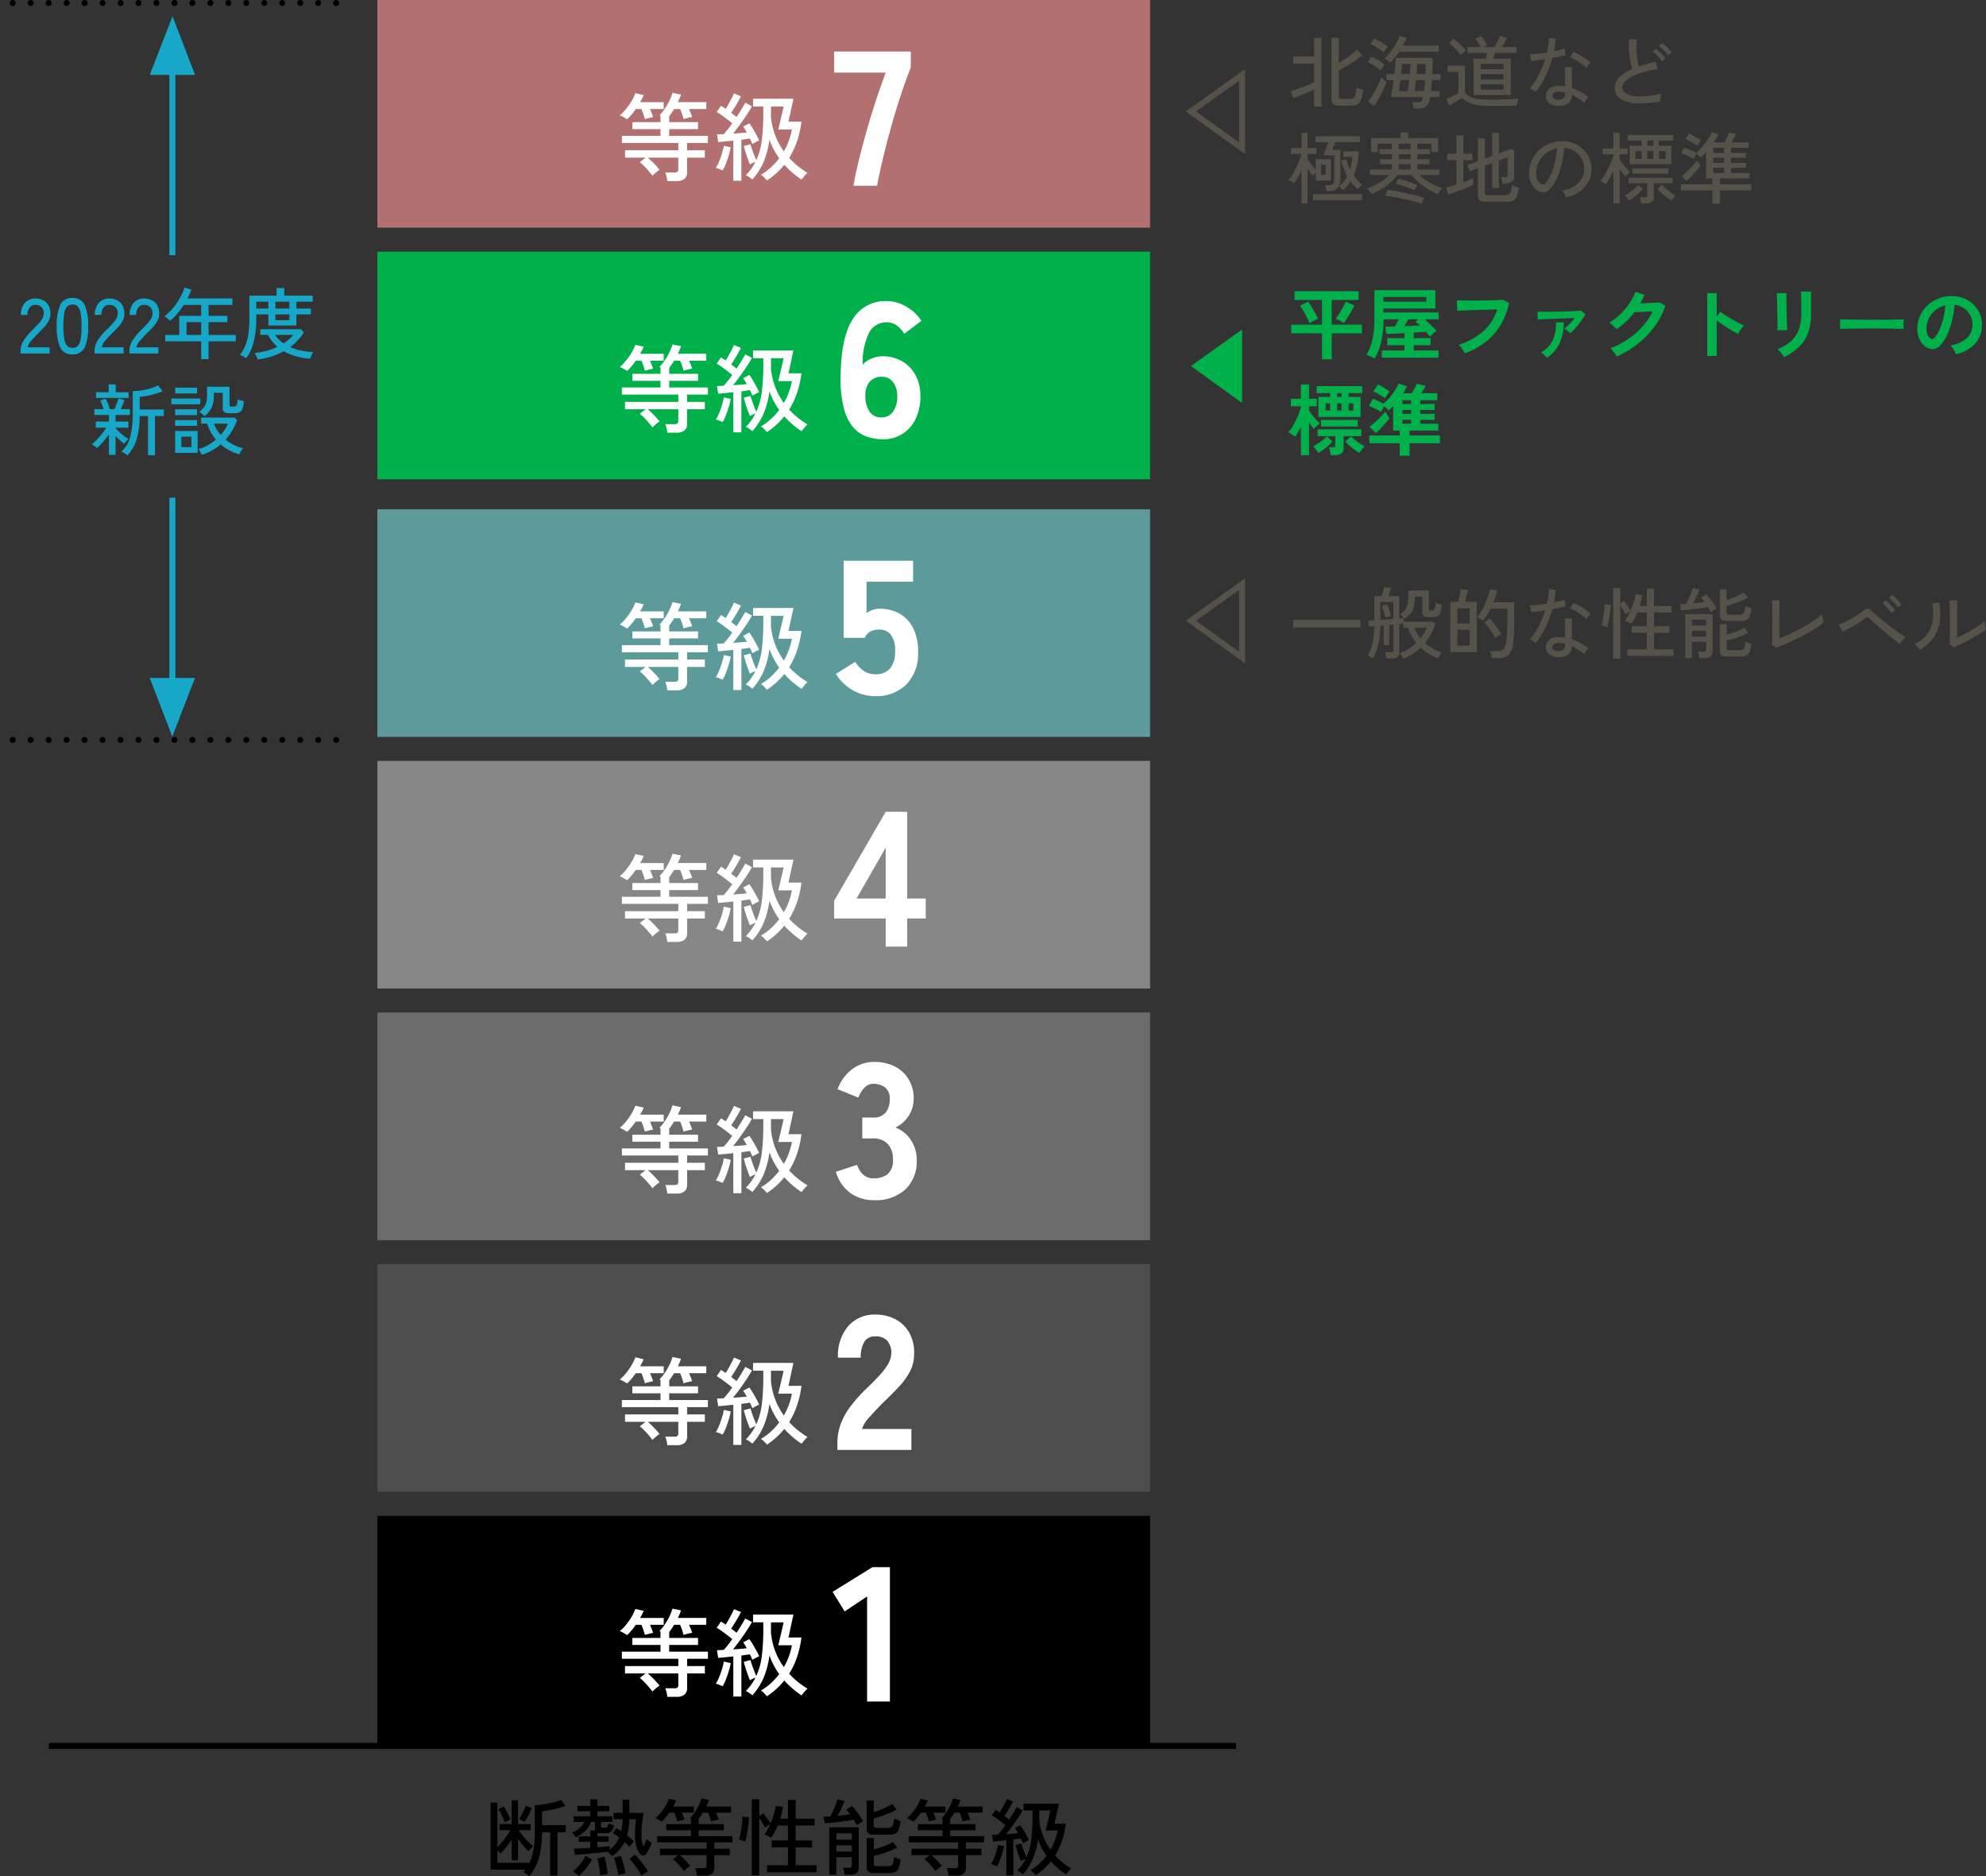
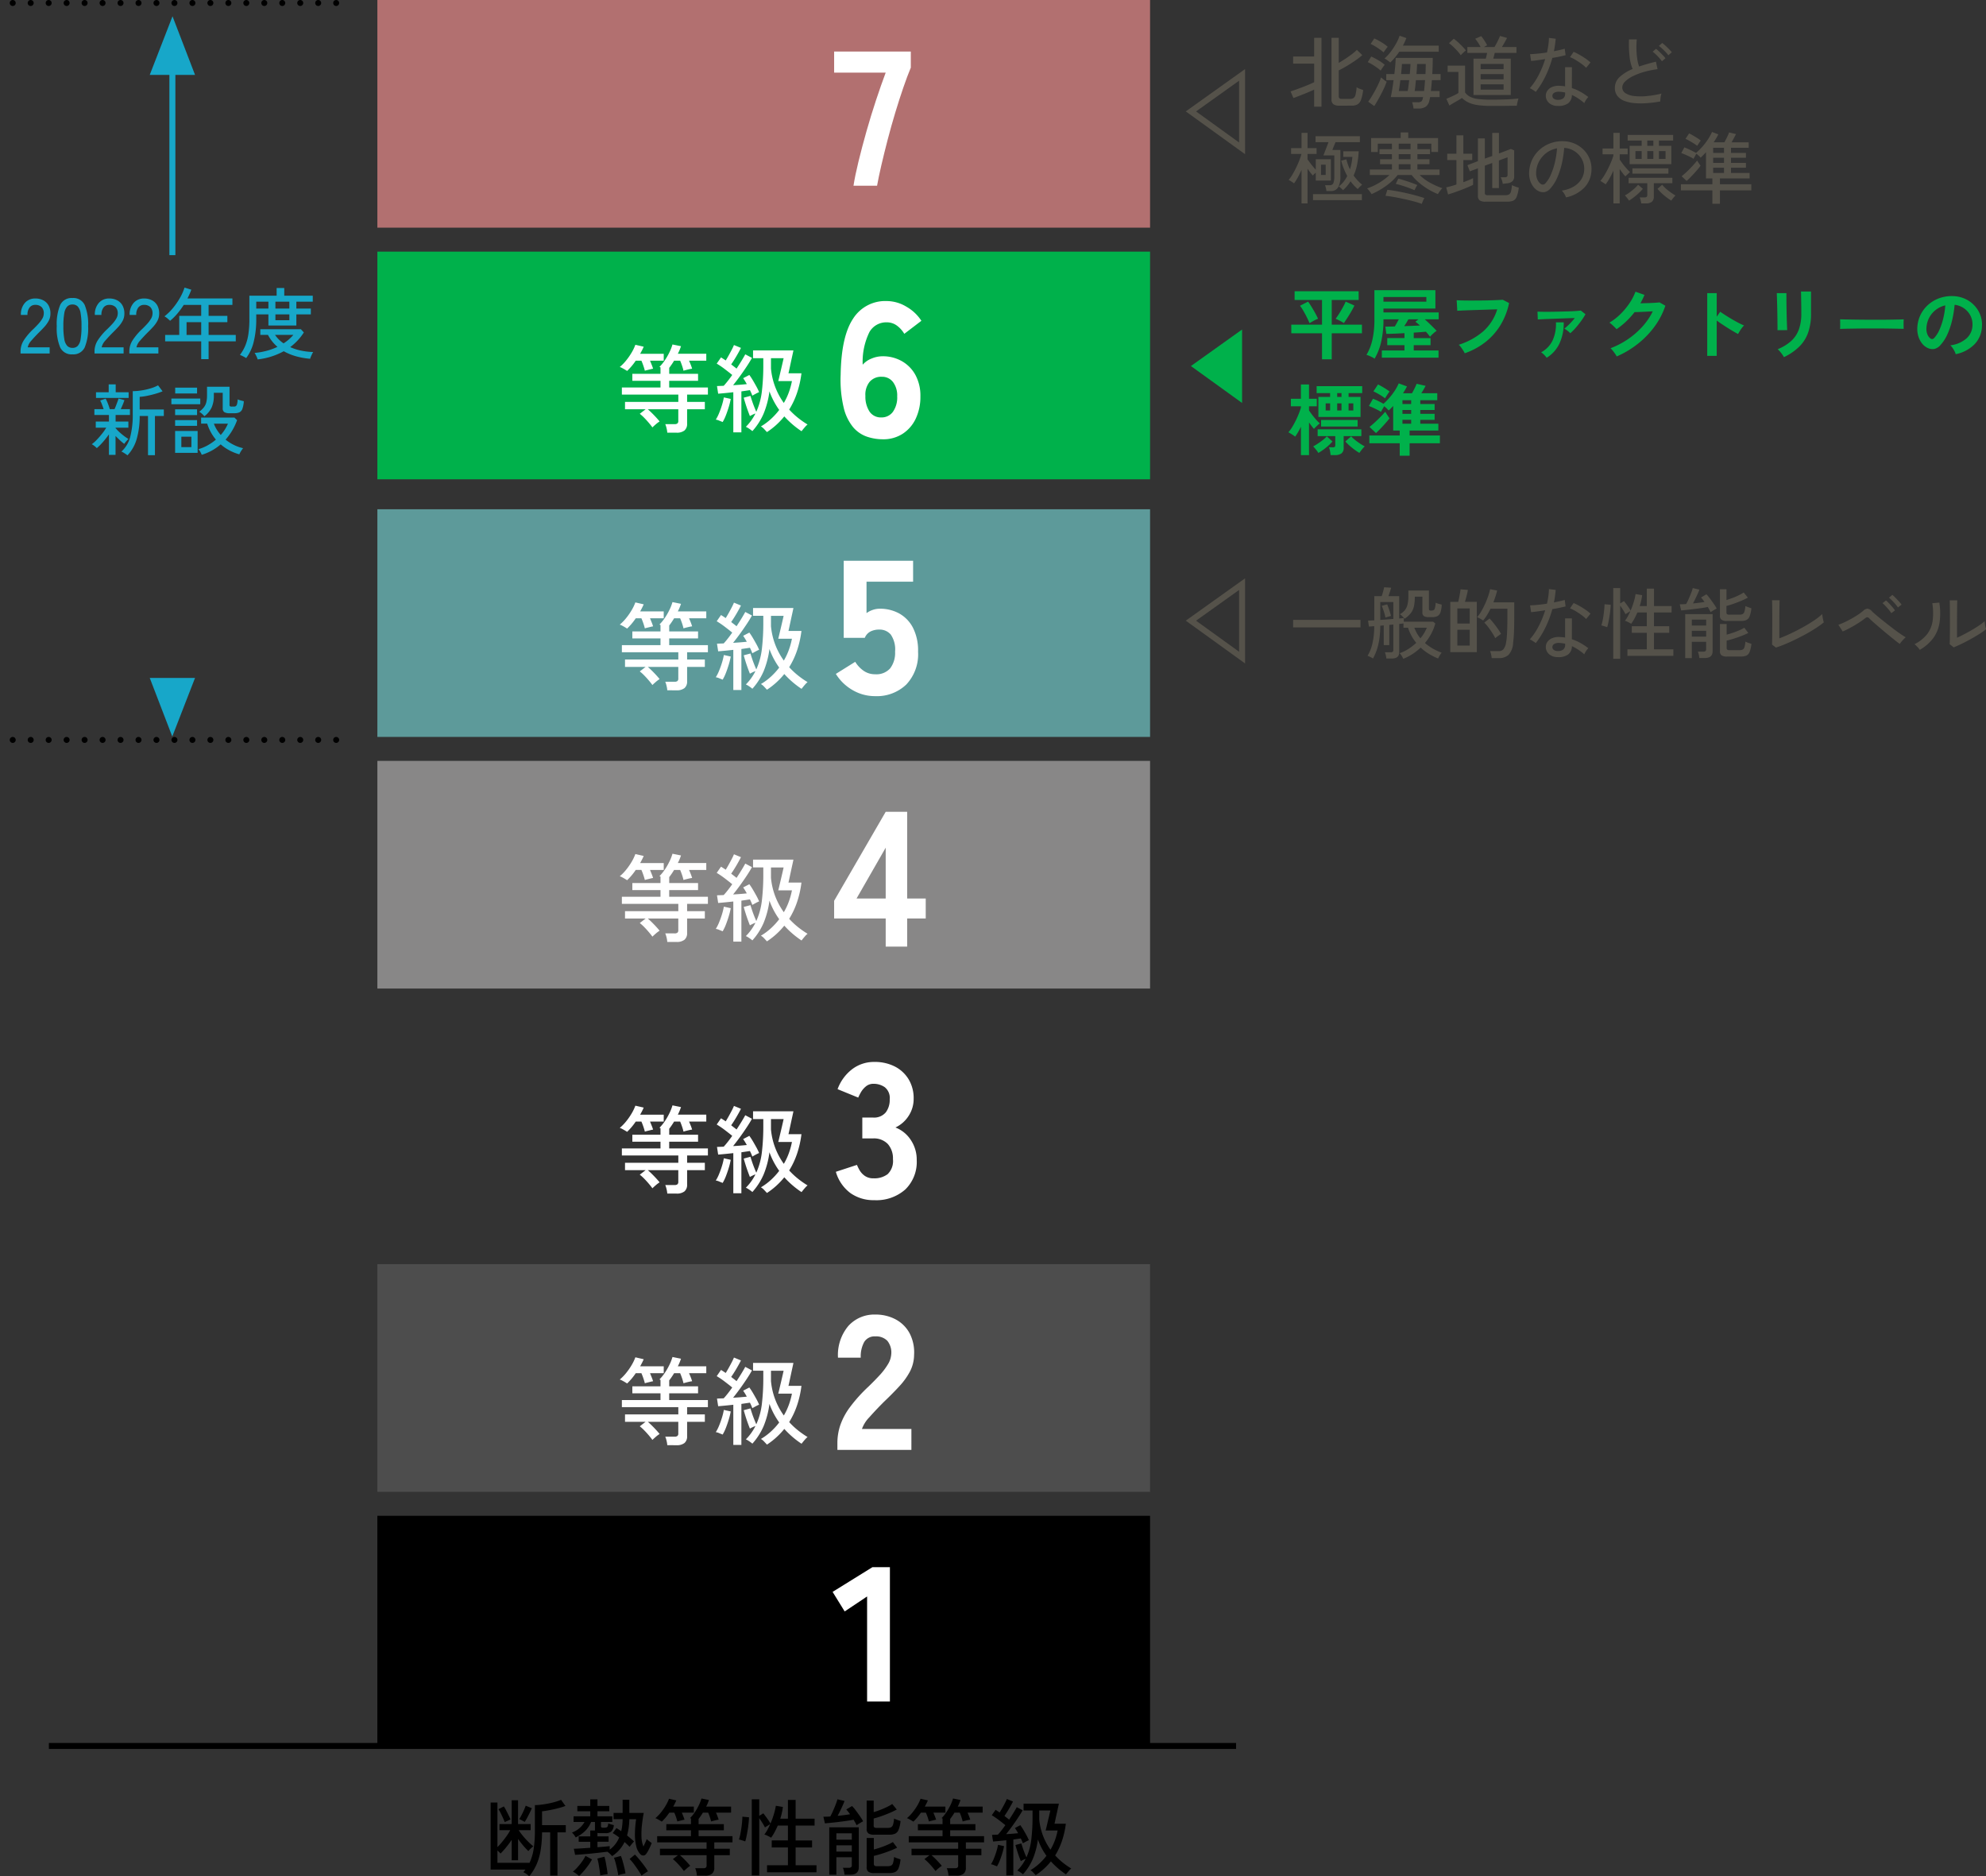
<svg xmlns="http://www.w3.org/2000/svg" width="331.557" height="313.162" viewBox="0 0 331.557 313.162">
  <rect x="0" y="0" width="331.557" height="313.162" fill="#333333" stroke="none" />
  <g id="グループ_50465" data-name="グループ 50465" transform="translate(-673.501 -10548)">
    <path id="パス_104900" data-name="パス 104900" d="M5.707.975V-3.367H.585L.572-4.81H5.707V-8.931H1.131v-1.456H11.817l.013,1.456h-4.5V-4.81h5.044v1.443H7.332V.975ZM9.36-5.083q-.182-.117-.449-.26t-.52-.266q-.254-.124-.41-.189.26-.338.591-.864T9.2-7.728a8.47,8.47,0,0,0,.455-.93l1.456.65q-.13.3-.358.709t-.487.832q-.26.423-.5.786T9.36-5.083Zm-5.733.026q-.117-.286-.306-.682t-.416-.819q-.227-.423-.455-.8a5.018,5.018,0,0,0-.422-.611L3.38-8.658q.182.234.41.6t.474.78q.247.416.455.813t.325.669a4.9,4.9,0,0,0-.715.332Q3.913-5.239,3.627-5.057ZM14.482.871a2.282,2.282,0,0,0-.4-.247q-.253-.13-.513-.241a2.525,2.525,0,0,0-.442-.15,8.515,8.515,0,0,0,.981-2.483,15.008,15.008,0,0,0,.345-3.445v-4.875H24.635V-7.5H15.964v.65h9.217v1.144H22.854q.494.442,1.04.969t.949.955a4.46,4.46,0,0,0-.579.455,5.414,5.414,0,0,0-.527.533q-.13-.182-.306-.4t-.383-.442q-.39.039-.91.078t-1.118.078v.91h2.808v1.183H21.021v.884h4.134v1.2H15.691v-1.2h3.783v-.884H16.6V-2.574h2.873v-.819q-.9.052-1.709.085t-1.319.033l-.169-1.209q.3,0,.708-.006t.877-.02q.182-.3.358-.624t.306-.572H15.964v.013a16.327,16.327,0,0,1-.39,3.783A9.709,9.709,0,0,1,14.482.871Zm1.482-9.516h7.163v-.78H15.964Zm3.471,4.082,1.372-.052q.682-.026,1.242-.052a4.575,4.575,0,0,0-.377-.338l-.377-.3.52-.4h-1.69q-.156.286-.338.585T19.435-4.563Zm10.1,4.524a4.39,4.39,0,0,0-.247-.442q-.169-.273-.371-.546a2.6,2.6,0,0,0-.383-.429A11.6,11.6,0,0,0,32.624-3.7a8.047,8.047,0,0,0,2.333-3.666q-.611.013-1.391.039l-1.593.052-1.56.052q-.747.026-1.306.052l-.819.039-.1-1.755q.377.026.988.039t1.358.013q.747,0,1.534-.006t1.528-.026q.741-.019,1.339-.045t.949-.052l1.053.546A11.646,11.646,0,0,1,35.477-4.7a10.61,10.61,0,0,1-2.522,2.821A11.8,11.8,0,0,1,29.536-.039ZM47.151-3.38a3.072,3.072,0,0,0-.455-.41,3.927,3.927,0,0,0-.533-.358,8.677,8.677,0,0,0,.871-.786,11.9,11.9,0,0,0,.871-.982q-.559.013-1.267.039l-1.463.052-1.443.052q-.689.026-1.215.052l-.786.039-.052-1.3q.325.013.9.02t1.293,0q.721-.007,1.482-.026l1.462-.039q.7-.02,1.255-.059t.838-.078l.78.611a11.1,11.1,0,0,1-.722,1.125q-.435.6-.917,1.15A8.719,8.719,0,0,1,47.151-3.38ZM43.212.715a3.457,3.457,0,0,0-.4-.468,3.132,3.132,0,0,0-.526-.442,4.414,4.414,0,0,0,1.937-2.028A6.58,6.58,0,0,0,44.759-5.2h1.3a8.052,8.052,0,0,1-.728,3.569A5.579,5.579,0,0,1,43.212.715ZM54.9.494a3.134,3.134,0,0,0-.273-.455q-.182-.26-.383-.514a2.829,2.829,0,0,0-.37-.4A13.947,13.947,0,0,0,56.8-2.4a13.345,13.345,0,0,0,2.418-2.113,10.933,10.933,0,0,0,1.709-2.522l-1.163.059q-.618.032-1.125.052t-.754.02a13.2,13.2,0,0,1-1.4,1.554,12.565,12.565,0,0,1-1.605,1.293,4.38,4.38,0,0,0-.332-.351q-.215-.208-.442-.416a2.707,2.707,0,0,0-.423-.325,9.269,9.269,0,0,0,1.82-1.4,11.686,11.686,0,0,0,1.521-1.82,9,9,0,0,0,1.014-1.944l1.508.533q-.156.364-.325.715t-.364.689q.559-.013,1.215-.033t1.2-.052q.546-.032.78-.071l.975.559a12.5,12.5,0,0,1-1.8,3.471,14.814,14.814,0,0,1-2.808,2.9A15.642,15.642,0,0,1,54.9.494ZM70.018.4V-10.075H71.6v3.939l.585-.832q.312.221.826.553t1.1.676q.585.345,1.131.63a8.772,8.772,0,0,0,.923.429,3.113,3.113,0,0,0-.357.41,6.372,6.372,0,0,0-.371.546q-.169.28-.273.475-.312-.169-.773-.435t-.975-.592q-.513-.325-.988-.644T71.6-5.5V.4ZM82.823.611a3.374,3.374,0,0,0-.266-.429q-.176-.247-.383-.494a3.513,3.513,0,0,0-.39-.4,7.767,7.767,0,0,0,2.21-1.339,4.823,4.823,0,0,0,1.3-1.9,7.534,7.534,0,0,0,.429-2.684v-.6q0-.286-.007-.741T85.7-8.918q-.007-.481-.013-.871t-.02-.559h1.677v3.7a9.407,9.407,0,0,1-.481,3.165,6.2,6.2,0,0,1-1.482,2.34A9.4,9.4,0,0,1,82.823.611Zm-1.079-4.5q.013-.117.007-.579T81.738-5.59q-.007-.663-.02-1.391t-.033-1.391q-.02-.663-.033-1.125t-.026-.578h1.612v.6q0,.455.007,1.1t.02,1.345q.013.7.033,1.359t.039,1.131q.02.474.033.643ZM92.2-4.095q.013-.182.013-.494v-.624q0-.312-.013-.494.247.013.878.026t1.508.026q.877.013,1.879.02t2,.006q1,0,1.892-.013t1.54-.026q.65-.013.923-.039-.013.169-.02.481t0,.631q.007.318.007.487-.325-.013-.955-.026T100.38-4.16q-.838-.013-1.781-.013h-1.9q-.962,0-1.833.013l-1.566.026Q92.6-4.121,92.2-4.095ZM111.5.117a2.5,2.5,0,0,0-.195-.494,4.238,4.238,0,0,0-.331-.553,2.8,2.8,0,0,0-.37-.435,4.891,4.891,0,0,0,2.71-1.164,3,3,0,0,0,.981-2.1,3.2,3.2,0,0,0-.351-1.716,3.354,3.354,0,0,0-1.1-1.222,3.349,3.349,0,0,0-1.527-.559,18.23,18.23,0,0,1-.39,2.47,12.935,12.935,0,0,1-.773,2.366,6.824,6.824,0,0,1-1.189,1.872,1.97,1.97,0,0,1-1.034.663,1.854,1.854,0,0,1-1.06-.143,2.529,2.529,0,0,1-.962-.741,3.583,3.583,0,0,1-.637-1.2,4.2,4.2,0,0,1-.182-1.488,5.421,5.421,0,0,1,.559-2.165,5.44,5.44,0,0,1,1.326-1.7,5.691,5.691,0,0,1,1.911-1.079,6.119,6.119,0,0,1,2.3-.3,5.174,5.174,0,0,1,1.859.442,4.848,4.848,0,0,1,1.528,1.073,4.839,4.839,0,0,1,1.014,1.58,4.5,4.5,0,0,1,.293,1.963,4.483,4.483,0,0,1-1.248,2.984A6.055,6.055,0,0,1,111.5.117Zm-4.225-2.626a.5.5,0,0,0,.3.1.449.449,0,0,0,.312-.156,4.588,4.588,0,0,0,.865-1.326,10.778,10.778,0,0,0,.663-1.937,12.885,12.885,0,0,0,.345-2.2,4.011,4.011,0,0,0-1.593.754,4.026,4.026,0,0,0-1.1,1.319,4.13,4.13,0,0,0-.455,1.7,2.449,2.449,0,0,0,.162,1.059A1.6,1.6,0,0,0,107.276-2.509ZM5.1,10.592V7.251H7.059V6.614H4.81V5.457h7.605V6.614H10.14v.637h2v3.341Zm-2.912,6.37V12.23q-.234.481-.481.9t-.481.748a5.865,5.865,0,0,0-.559-.39q-.351-.221-.572-.338A6.123,6.123,0,0,0,.715,12.3q.312-.507.6-1.092t.513-1.151a10.5,10.5,0,0,0,.358-1.021V8.811H.507V7.563H2.184V5.171H3.536V7.563h1.3V8.811h-1.3V9.5q.195.3.507.715t.663.813a6.909,6.909,0,0,0,.637.643,2.4,2.4,0,0,0-.332.267q-.189.175-.371.351t-.286.292q-.169-.2-.384-.474t-.435-.6v5.46Zm4.953,0q-.026-.3-.1-.683a2.834,2.834,0,0,0-.175-.617h.624a.533.533,0,0,0,.345-.078.45.45,0,0,0,.084-.325V13.79H4.979V12.659h7.293V13.79H9.321v1.924a1.139,1.139,0,0,1-.371.969,1.861,1.861,0,0,1-1.124.279ZM5.551,12.191v-1.1h6.1v1.1Zm6.4,4.407a10.064,10.064,0,0,1-1.215-.851,9.715,9.715,0,0,1-1.138-1.059l.975-.858a6.112,6.112,0,0,0,.676.624,10.158,10.158,0,0,0,.832.6q.429.28.754.448a4.91,4.91,0,0,0-.474.533Q12.09,16.377,11.947,16.6ZM5.1,16.6a4.913,4.913,0,0,0-.4-.559,6.955,6.955,0,0,0-.468-.533q.325-.169.761-.455t.851-.611a4.712,4.712,0,0,0,.663-.611l.949.858a8.908,8.908,0,0,1-1.125,1.059A9.488,9.488,0,0,1,5.1,16.6ZM10.14,9.513h.793V8.33H10.14Zm-3.822,0h.741V8.33H6.318Zm1.924,0h.715V8.33H8.242Zm0-2.262h.715V6.614H8.242Zm10.439,9.815v-2.08h-5.07v-1.3h5.07v-.819H17.589V8.759q-.195.208-.384.4t-.371.358a4.655,4.655,0,0,0-.754-.715q-.13.234-.286.5t-.247.448a5.5,5.5,0,0,0-.6-.351q-.357-.182-.728-.351t-.682-.286l.676-1.209a8.834,8.834,0,0,1,.871.377q.507.247.884.468A11.026,11.026,0,0,0,17.42,6.822a9.373,9.373,0,0,0,1.1-1.833L19.89,5.5q-.143.286-.312.572t-.351.572h1.495q.13-.221.279-.507t.286-.579q.137-.292.215-.5L23,5.4q-.117.234-.318.585t-.4.65h2.665V7.8H22.113v.637h2.392v1H22.113v.637h2.392v1H22.113v.65h3.016v1.144h-4.8v.819h5.057v1.3H20.332v2.08Zm-3.965-3.783-1.079-1.027q.26-.2.624-.52t.754-.7q.39-.377.721-.728t.527-.585l.2.319q.136.214.279.429t.234.344q-.156.221-.436.546t-.611.689q-.331.364-.65.689T14.716,13.283Zm1.508-5.8a5.517,5.517,0,0,0-.572-.41q-.338-.214-.7-.416t-.663-.332l.767-1.157q.273.13.637.338t.715.436q.351.227.572.4-.182.247-.4.578T16.224,7.485Zm2.912,4.238h1.456v-.65H19.136Zm0-1.651h1.456V9.435H19.136Zm0-1.638h1.456V7.8H19.136Z" transform="translate(888.501 10607)" fill="#00b14b" />
    <path id="パス_17131" data-name="パス 17131" d="M10.361-11.037,1.82-4.94l8.541,6.162Z" transform="translate(870.501 10614.037)" fill="#00b14b" />
    <path id="パス_17137" data-name="パス 17137" d="M11.6-11.037,1.82-7.276l9.781,3.8Z" transform="translate(695.025 10548.899) rotate(90)" fill="#17a7c9" />
    <path id="パス_17140" data-name="パス 17140" d="M11.6-11.037,1.82-7.276l9.781,3.8Z" transform="translate(709.538 10672.752) rotate(-90)" fill="#17a7c9" />
    <path id="パス_17133" data-name="パス 17133" d="M10.361-11.037,1.82-4.94l8.541,6.162Z" transform="translate(870.501 10656.537)" fill="none" stroke="#55524a" stroke-width="1" />
    <path id="パス_17132" data-name="パス 17132" d="M10.361-11.037,1.82-4.94l8.541,6.162Z" transform="translate(870.501 10571.537)" fill="none" stroke="#55524a" stroke-width="1" />
    <path id="パス_104901" data-name="パス 104901" d="M.884-4.277V-5.538H12.129v1.261ZM19.279.962A3.7,3.7,0,0,0,19,.462a2.714,2.714,0,0,0-.332-.436,6.574,6.574,0,0,0,1.469-.715,9.329,9.329,0,0,0,1.3-1.014,7.488,7.488,0,0,1-.793-1.17,7.2,7.2,0,0,1-.572-1.352h-.767V-4.94q-.13.013-.312.039t-.4.052V-.13q0,1.04-1.209,1.04h-.936a3.392,3.392,0,0,0-.091-.54,2.786,2.786,0,0,0-.156-.5h.962a.564.564,0,0,0,.351-.084.4.4,0,0,0,.1-.318V-4.758l-.331.026q-.163.013-.345.039v3.367h-.923V-4.615l-.585.052a15.894,15.894,0,0,1-.169,2.334,10.169,10.169,0,0,1-.416,1.716A9.759,9.759,0,0,1,14.222.91,4.293,4.293,0,0,0,13.78.663a4.451,4.451,0,0,0-.468-.208A6.978,6.978,0,0,0,14.1-1.5a13.051,13.051,0,0,0,.325-2.984q-.26.013-.481.033t-.4.032l-.156-.988q.182-.013.448-.026t.6-.026V-9.5h1.235q.117-.338.234-.767t.182-.715l1.157.078q-.065.26-.195.669T16.8-9.5H18.59v3.731q.507-.039.767-.078v.611h4.9l.364.3a8.089,8.089,0,0,1-.689,1.729,9.183,9.183,0,0,1-1.04,1.534A8.361,8.361,0,0,0,24.2-.748a8.92,8.92,0,0,0,1.475.683,4.5,4.5,0,0,0-.338.5A3.422,3.422,0,0,0,25.09.91a10.3,10.3,0,0,1-1.5-.748A8.249,8.249,0,0,1,22.178-.91,9.254,9.254,0,0,1,19.279.962Zm.221-6.7q-.143-.156-.383-.4a2.415,2.415,0,0,0-.41-.345,2.822,2.822,0,0,0,.806-.644,2.372,2.372,0,0,0,.461-.955,5.992,5.992,0,0,0,.15-1.456v-.9h3.432v3.081a.253.253,0,0,0,.078.214.5.5,0,0,0,.286.058q.468,0,.592-.273A3.366,3.366,0,0,0,24.674-8.4a2.772,2.772,0,0,0,.487.176q.306.085.527.137a4.369,4.369,0,0,1-.215,1.313,1.067,1.067,0,0,1-.514.617,2.052,2.052,0,0,1-.884.163h-.533a1.54,1.54,0,0,1-.819-.169.673.673,0,0,1-.26-.611V-9.412H21.2a7.269,7.269,0,0,1-.156,1.644,2.843,2.843,0,0,1-.527,1.125A4.554,4.554,0,0,1,19.5-5.733Zm-4.069.208,1.1-.078q.566-.039,1.086-.091V-8.515H15.431Zm6.708,3.068A6.5,6.5,0,0,0,23.2-4.225h-2.08a6.718,6.718,0,0,0,.436.929A5.647,5.647,0,0,0,22.139-2.457ZM16.3-5.915a9.545,9.545,0,0,0-.267-1.008,8.866,8.866,0,0,0-.358-.955l.91-.247q.182.442.358.962a10.111,10.111,0,0,1,.28.975,2.217,2.217,0,0,0-.286.072l-.377.11A1.661,1.661,0,0,0,16.3-5.915ZM27.118-.156V-8.541h1.326q.078-.3.156-.7t.143-.774q.065-.377.091-.624l1.222.1q-.039.273-.123.637t-.182.721q-.1.358-.188.63h1.989V-.156Zm6.916,1a5.308,5.308,0,0,0-.1-.611,3.134,3.134,0,0,0-.169-.559h1.456A1,1,0,0,0,36-.637a2.431,2.431,0,0,0,.435-1.131,8.432,8.432,0,0,0,.124-.968q.046-.578.071-1.43t.026-2.061V-7.4H33.839q-.273.559-.585,1.066a6.842,6.842,0,0,1-.65.9q-.117-.078-.312-.2T31.9-5.85a1.466,1.466,0,0,0-.3-.13,5.828,5.828,0,0,0,.669-.943q.332-.565.631-1.215t.527-1.307a10,10,0,0,0,.344-1.215l1.17.221q-.1.468-.267.968T34.32-8.463H37.8v2.236q0,1.183-.02,2.022t-.065,1.45q-.045.611-.11,1.118A3.068,3.068,0,0,1,36.842.306a2.3,2.3,0,0,1-1.6.539ZM28.3-1.248h2.067V-3.887H28.3Zm0-3.679h2.067V-7.449H28.3Zm6.331,2.444a8.682,8.682,0,0,0-.507-.884q-.325-.507-.682-.975a6.465,6.465,0,0,0-.644-.741l.884-.689q.286.3.65.754t.708.943a8.419,8.419,0,0,1,.553.877q-.1.065-.3.208l-.383.28A2.424,2.424,0,0,0,34.632-2.483ZM45.019.676a2.078,2.078,0,0,1-1.45-.527,1.591,1.591,0,0,1-.5-1.215,1.468,1.468,0,0,1,.279-.819,1.792,1.792,0,0,1,.78-.6,2.869,2.869,0,0,1,1.241-.195q.234.013.468.033t.455.059v-3.2h1.131V-2.3a7.8,7.8,0,0,1,1.456.637,10.382,10.382,0,0,1,1.287.858,2.544,2.544,0,0,0-.383.481,3.446,3.446,0,0,0-.292.533,8.808,8.808,0,0,0-2.067-1.365,1.7,1.7,0,0,1-.65,1.411A2.74,2.74,0,0,1,45.019.676Zm-3.627-2.34a3.232,3.232,0,0,0-.273-.2q-.182-.123-.383-.24a2.238,2.238,0,0,0-.345-.169,10.809,10.809,0,0,0,1.482-2.2,15.93,15.93,0,0,0,1.092-2.665q-.728.117-1.359.2t-.994.111l-.169-1.131q.481-.013,1.235-.084t1.586-.2q.143-.624.228-1.235a10.419,10.419,0,0,0,.1-1.2l1.131.143q-.052.52-.124,1.047T44.421-8.45q.52-.1.988-.208t.819-.208l.143,1.079q-.4.1-.981.227t-1.229.227A17.479,17.479,0,0,1,43.01-4.271,14.493,14.493,0,0,1,41.392-1.664ZM49.8-5.681a5.223,5.223,0,0,0-.761-.656q-.488-.357-1.014-.669a5.731,5.731,0,0,0-.917-.455l.6-.884a6.637,6.637,0,0,1,.689.325q.39.208.8.462t.76.513a6.443,6.443,0,0,1,.572.468ZM45.1-.338a1.368,1.368,0,0,0,.884-.253.987.987,0,0,0,.312-.813V-1.56a6.194,6.194,0,0,0-1-.13,1.457,1.457,0,0,0-.819.175.594.594,0,0,0-.312.487.574.574,0,0,0,.228.494A1.1,1.1,0,0,0,45.1-.338ZM54.327.949V-10.842h1.157v2.561l.637-.39q.286.364.611.819a7.656,7.656,0,0,1,.494.767,12.931,12.931,0,0,0,.52-1.424,9.787,9.787,0,0,0,.312-1.333l1.092.182a8.775,8.775,0,0,1-.156.9q-.1.461-.247.917H59.93v-2.912h1.2v2.912h2.938v1.066H61.126v2.3h2.548V-3.38H61.126V-.624h3.237V.468h-7.67V-.624H59.93V-3.38H57.421V-4.472H59.93v-2.3H58.357q-.234.533-.494,1.021a6.455,6.455,0,0,1-.546.865,2.254,2.254,0,0,0-.306-.182q-.2-.1-.4-.2a1.626,1.626,0,0,0-.332-.117,5.163,5.163,0,0,0,.474-.728q.228-.416.436-.884l-.819.507a7.159,7.159,0,0,0-.4-.7q-.254-.4-.487-.728V.949ZM53.313-4.316q-.091-.039-.292-.1l-.39-.123a1.837,1.837,0,0,0-.292-.071,5.707,5.707,0,0,0,.2-.747q.1-.462.169-.982t.117-1q.045-.481.045-.806L53.9-8.06q-.013.442-.071.982t-.15,1.085q-.091.546-.188.988T53.313-4.316ZM66.339.845V-6.5h4.576V-.3Q70.915.832,69.6.832h-.9a3.5,3.5,0,0,0-.091-.559,2.771,2.771,0,0,0-.156-.507h.9a.588.588,0,0,0,.37-.091.421.421,0,0,0,.11-.338V-1.872H67.444V.845ZM73.32.585A1.523,1.523,0,0,1,72.4.377a.832.832,0,0,1-.26-.689V-4.849h1.118v1.781q.494-.13,1.047-.319t1.06-.409a6.879,6.879,0,0,0,.845-.429l.663.871a11.507,11.507,0,0,1-1.125.494q-.644.247-1.3.455t-1.19.325V-.845a.371.371,0,0,0,.091.273.527.527,0,0,0,.364.091h1.677a1.243,1.243,0,0,0,.546-.1.66.66,0,0,0,.3-.409,4.246,4.246,0,0,0,.156-.923,2.871,2.871,0,0,0,.488.208q.306.1.513.169a4.939,4.939,0,0,1-.306,1.365,1.1,1.1,0,0,1-.546.6,2.218,2.218,0,0,1-.877.15Zm0-5.941a1.523,1.523,0,0,1-.923-.208.832.832,0,0,1-.26-.689v-4.394h1.092v1.794Q73.71-9,74.249-9.2t1.034-.448a6.659,6.659,0,0,0,.819-.462l.7.858a11.8,11.8,0,0,1-1.112.533q-.644.273-1.293.5t-1.17.357V-6.76a.348.348,0,0,0,.091.266.584.584,0,0,0,.377.085h1.69a1.176,1.176,0,0,0,.546-.1.688.688,0,0,0,.3-.416,4.246,4.246,0,0,0,.156-.923,4.712,4.712,0,0,0,.488.2q.306.111.513.176a4.939,4.939,0,0,1-.306,1.365,1.1,1.1,0,0,1-.546.6,2.218,2.218,0,0,1-.877.149ZM70.577-6.825a3.819,3.819,0,0,0-.2-.4l-.267-.462q-.429.091-1.021.176t-1.229.162q-.637.078-1.215.136l-.981.1-.234-1.027q.442,0,1.066-.039a9.171,9.171,0,0,0,.423-.852q.227-.514.422-1.014a5.661,5.661,0,0,0,.26-.8l1.105.26q-.091.273-.273.676t-.39.832q-.208.429-.4.793,1.092-.1,1.924-.247a7.651,7.651,0,0,0-.585-.741l.9-.533a6.479,6.479,0,0,1,.585.7q.325.436.637.884a8.349,8.349,0,0,1,.494.786q-.1.052-.306.169t-.4.241Q70.681-6.9,70.577-6.825ZM67.444-4.589h2.392v-.988H67.444Zm0,1.846h2.392v-.975H67.444ZM81.484-.91l-.65-.507q.013-.169.02-.643t.013-1.105q.007-.631.007-1.274V-6.552q0-.507-.007-.988t-.013-.825q-.007-.345-.02-.448H82.1q-.013.247-.02.793t-.013,1.183q-.007.637-.007,1.183v3.2q.9-.338,1.93-.826t2.035-1.046q1-.559,1.84-1.124a10.579,10.579,0,0,0,1.359-1.06,3.131,3.131,0,0,0,.046.436q.045.293.11.565t.091.4a14.372,14.372,0,0,1-1.242.9q-.722.475-1.573.949T84.9-2.34q-.9.442-1.774.813T81.484-.91Zm20.683-.611q-.3-.208-.832-.63t-1.163-.943q-.631-.52-1.248-1.046T97.812-5.1q-.494-.435-.728-.67a.568.568,0,0,0-.344-.208.787.787,0,0,0-.4.2q-.338.273-.819.591t-1.007.624q-.527.306-1.021.559t-.858.4L91.91-4.719a10.337,10.337,0,0,0,.975-.4q.559-.26,1.163-.592T95.186-6.4a7.791,7.791,0,0,0,.884-.663,1.123,1.123,0,0,1,.709-.345,1.176,1.176,0,0,1,.721.423q.247.247.76.682t1.176.962q.663.526,1.352,1.059t1.313.968q.624.436,1.053.682a4.133,4.133,0,0,0-.338.319q-.195.2-.37.409A3.2,3.2,0,0,0,102.167-1.521ZM100.75-6.656a5.217,5.217,0,0,0-.429-.585q-.26-.312-.533-.6a5.7,5.7,0,0,0-.507-.487l.585-.455a5.342,5.342,0,0,1,.5.481q.292.312.572.637a5.306,5.306,0,0,1,.423.546Zm1.1-.949a4.485,4.485,0,0,0-.435-.578q-.266-.306-.546-.592a5.2,5.2,0,0,0-.514-.468l.572-.468a6.353,6.353,0,0,1,.507.474q.3.306.585.618a5.647,5.647,0,0,1,.442.533Zm9.308,6.656-.663-.533q.013-.182.02-.63t.013-1.04q.007-.591.007-1.228V-5.564q0-.923-.007-1.82T110.5-8.8h1.261q-.013.247-.02.8t-.013,1.2q-.007.644-.007,1.19v3.055q.546-.247,1.222-.6t1.339-.741q.663-.39,1.209-.767a7.045,7.045,0,0,0,.845-.663,3.554,3.554,0,0,0,.039.455q.039.286.1.54t.084.357a9.825,9.825,0,0,1-1.124.8q-.7.435-1.482.871t-1.528.793Q111.683-1.157,111.163-.949ZM105.5-.533a2.411,2.411,0,0,0-.234-.312q-.156-.182-.332-.358a3.855,3.855,0,0,0-.305-.28,6.157,6.157,0,0,0,2.145-1.729,4.8,4.8,0,0,0,.884-2.242,10.41,10.41,0,0,0-.065-2.866l1.17-.1a10.991,10.991,0,0,1,.045,3.3,5.985,5.985,0,0,1-1.034,2.594A7.311,7.311,0,0,1,105.5-.533Z" transform="translate(888.501 10657)" fill="#55524a" />
    <path id="パス_104902" data-name="パス 104902" d="M8.58.637A1.683,1.683,0,0,1,7.624.41.916.916,0,0,1,7.293-.4V-10.686H8.5V-6.5q.533-.312,1.105-.689t1.085-.767a8.285,8.285,0,0,0,.839-.715l.9.871a11.044,11.044,0,0,1-1.124.877q-.683.475-1.424.917T8.5-5.252v4.3a.489.489,0,0,0,.1.345.577.577,0,0,0,.416.111h1.352a1.125,1.125,0,0,0,.6-.137.928.928,0,0,0,.332-.559,7.122,7.122,0,0,0,.182-1.255,2.177,2.177,0,0,0,.52.266,4.518,4.518,0,0,0,.572.189,6.93,6.93,0,0,1-.357,1.651,1.435,1.435,0,0,1-.6.774,1.96,1.96,0,0,1-.942.2ZM4.394.806V-2.041q-.481.221-1.131.494t-1.274.514q-.624.241-1.053.4L.455-1.742q.338-.1.864-.292t1.105-.41q.578-.221,1.1-.442t.871-.39V-6.383H.884V-7.566h3.51v-3.12H5.616V.806Zm16.588.312a3.362,3.362,0,0,0-.091-.553,4.12,4.12,0,0,0-.143-.5h.884a1.148,1.148,0,0,0,.65-.123.941.941,0,0,0,.247-.527,1.8,1.8,0,0,0,.052-.208H17.186q.117-.533.24-1.274t.227-1.56H16.432V-4.641h1.352q.091-.741.149-1.443t.072-1.248h6.188q0,1.365-.078,2.691h1.391v1.014H24.05q-.039.494-.078.955t-.091.865h1.456V-.793H23.751a5.346,5.346,0,0,1-.117.546A1.652,1.652,0,0,1,23.017.813a2.13,2.13,0,0,1-1.216.306ZM17.095-6.565a2.66,2.66,0,0,0-.273-.227q-.182-.137-.371-.267a1.213,1.213,0,0,0-.319-.169A7.535,7.535,0,0,0,17.1-8.262a11.121,11.121,0,0,0,.9-1.339,8.318,8.318,0,0,0,.663-1.436l1.131.39a10.987,10.987,0,0,1-.585,1.261h5.98v1.027H18.6a10.7,10.7,0,0,1-.722.962A9.678,9.678,0,0,1,17.095-6.565ZM14.43.7,13.416-.026q.273-.364.591-.884T14.632-2q.306-.572.552-1.118a8.633,8.633,0,0,0,.377-.962l.253.214q.175.15.37.293a3.185,3.185,0,0,0,.312.208,9.634,9.634,0,0,1-.371.943q-.24.539-.546,1.118T14.976-.2Q14.677.325,14.43.7ZM15.5-5.213a6.1,6.1,0,0,0-.624-.5q-.39-.279-.806-.533a5.53,5.53,0,0,0-.728-.384l.585-.936a12.307,12.307,0,0,1,1.183.624,7.082,7.082,0,0,1,1.066.754q-.091.1-.228.293t-.26.377Q15.561-5.33,15.5-5.213Zm.494-3.042a7.815,7.815,0,0,0-.624-.488q-.39-.28-.806-.533a5.1,5.1,0,0,0-.741-.383l.611-.923a7.87,7.87,0,0,1,.767.384q.429.241.825.507a5,5,0,0,1,.644.5q-.065.078-.208.266t-.28.377A2.333,2.333,0,0,0,15.99-8.255Zm5.187,6.448h1.56q.052-.4.091-.871t.078-.949H21.385q-.052.52-.1,1T21.177-1.807Zm-2.652,0h1.482q.065-.338.13-.819t.117-1H18.785q-.065.52-.13,1T18.525-1.807Zm2.951-2.834h1.5Q23-5.1,23.01-5.518t.013-.8H21.58q-.013.377-.039.8T21.476-4.641Zm-2.574,0h1.456q.039-.481.072-.917t.045-.76h-1.43q-.013.351-.052.78T18.9-4.641Zm12.09,3.5V-7.215h2.054q.13-.494.221-.949h-3.3v-.988h2.21a6.991,6.991,0,0,0-.422-.722q-.254-.383-.475-.656l1-.442a9.478,9.478,0,0,1,.988,1.521l-.533.3H34.5q.156-.26.332-.591t.338-.67q.163-.338.253-.585l1.17.325q-.13.286-.377.715t-.468.806h2.418v.988H34.541l-.117.468q-.065.26-.13.481h2.925v6.071ZM33.917.676A15.254,15.254,0,0,1,31.681.539,5.475,5.475,0,0,1,30.167.111a4.048,4.048,0,0,1-1.1-.761q-.234.169-.637.4l-.806.468q-.4.234-.65.4L26.468-.507q.221-.091.618-.266t.793-.371a5.055,5.055,0,0,0,.6-.338v-3.51H26.676V-6.045h2.912v4.472a2.35,2.35,0,0,0,.832.721,4.075,4.075,0,0,0,1.352.377,17.073,17.073,0,0,0,2.145.11q1.573,0,2.7-.052t1.891-.143a2.887,2.887,0,0,0-.1.332q-.065.241-.117.487a3.591,3.591,0,0,0-.065.39q-.325,0-.839.007L36.27.669q-.6.006-1.209.007ZM32.188-2.041h3.835v-.884H32.188Zm0-1.716h3.835v-.871H32.188Zm0-1.7h3.835v-.871H32.188ZM28.873-7.787a7.854,7.854,0,0,0-.559-.689q-.338-.377-.708-.728a6.837,6.837,0,0,0-.7-.585l.793-.741a6.414,6.414,0,0,1,.708.572q.384.351.741.721a8.167,8.167,0,0,1,.578.656q-.091.065-.266.221t-.345.319Q28.951-7.878,28.873-7.787ZM45.019.676a2.078,2.078,0,0,1-1.45-.527,1.591,1.591,0,0,1-.5-1.215,1.468,1.468,0,0,1,.279-.819,1.792,1.792,0,0,1,.78-.6,2.869,2.869,0,0,1,1.241-.195q.234.013.468.033t.455.059v-3.2h1.131V-2.3a7.8,7.8,0,0,1,1.456.637,10.382,10.382,0,0,1,1.287.858,2.544,2.544,0,0,0-.383.481,3.446,3.446,0,0,0-.292.533,8.808,8.808,0,0,0-2.067-1.365,1.7,1.7,0,0,1-.65,1.411A2.74,2.74,0,0,1,45.019.676Zm-3.627-2.34a3.232,3.232,0,0,0-.273-.2q-.182-.123-.383-.24a2.238,2.238,0,0,0-.345-.169,10.809,10.809,0,0,0,1.482-2.2,15.93,15.93,0,0,0,1.092-2.665q-.728.117-1.359.2t-.994.111l-.169-1.131q.481-.013,1.235-.084t1.586-.2q.143-.624.228-1.235a10.419,10.419,0,0,0,.1-1.2l1.131.143q-.052.52-.124,1.047T44.421-8.45q.52-.1.988-.208t.819-.208l.143,1.079q-.4.1-.981.227t-1.229.227A17.479,17.479,0,0,1,43.01-4.271,14.493,14.493,0,0,1,41.392-1.664ZM49.8-5.681a5.223,5.223,0,0,0-.761-.656q-.488-.357-1.014-.669a5.731,5.731,0,0,0-.917-.455l.6-.884a6.637,6.637,0,0,1,.689.325q.39.208.8.462t.76.513a6.443,6.443,0,0,1,.572.468ZM45.1-.338a1.368,1.368,0,0,0,.884-.253.987.987,0,0,0,.312-.813V-1.56a6.194,6.194,0,0,0-1-.13,1.457,1.457,0,0,0-.819.175.594.594,0,0,0-.312.487.574.574,0,0,0,.228.494A1.1,1.1,0,0,0,45.1-.338Zm17.082.273A21.729,21.729,0,0,1,59.9.221,12.572,12.572,0,0,1,57.831.208a6.05,6.05,0,0,1-1.684-.384A2.631,2.631,0,0,1,55.009-1a2.155,2.155,0,0,1-.41-1.352,2.407,2.407,0,0,1,.813-1.807,7.071,7.071,0,0,1,2.152-1.326,7.2,7.2,0,0,1-.507-2.034,18.977,18.977,0,0,1-.1-2.905h1.3a13.056,13.056,0,0,0-.058,1.618A12.488,12.488,0,0,0,58.331-7.2,6.83,6.83,0,0,0,58.643-5.9q.65-.221,1.359-.423t1.45-.383l.273,1.248A15.583,15.583,0,0,0,59.488-5a10.992,10.992,0,0,0-1.885.715,4.853,4.853,0,0,0-1.293.89,1.4,1.4,0,0,0-.475.975,1.114,1.114,0,0,0,.527.968A3.307,3.307,0,0,0,57.8-.975,9.83,9.83,0,0,0,59.9-.962a17.081,17.081,0,0,0,2.477-.416,3.057,3.057,0,0,0-.143.644A5.291,5.291,0,0,0,62.179-.065Zm.273-6.708A6.2,6.2,0,0,0,62-7.338q-.273-.306-.559-.579a5.578,5.578,0,0,0-.533-.455l.559-.481a4.521,4.521,0,0,1,.527.455q.305.3.6.6a4.817,4.817,0,0,1,.448.526Zm1.066-1a4.788,4.788,0,0,0-.461-.553q-.279-.292-.578-.566a6.177,6.177,0,0,0-.533-.442l.546-.494a5.647,5.647,0,0,1,.533.442q.312.286.611.591t.468.514ZM2.288,16.949v-5.6q-.286.637-.6,1.222a8.8,8.8,0,0,1-.656,1.04,1.751,1.751,0,0,0-.254-.195Q.6,13.3.422,13.192a1.6,1.6,0,0,0-.292-.143,7.285,7.285,0,0,0,.65-.936q.325-.546.624-1.163T1.93,9.74a9.7,9.7,0,0,0,.344-1.046H.546V7.719H2.288V5.171h1V7.719H4.8v.975H3.289v.9q.26.377.637.865a10.439,10.439,0,0,0,.741.865V9.578H7.189V13.14H4.667V11.814l-.286.26a1.508,1.508,0,0,0-.208.221q-.2-.221-.429-.514t-.455-.618v5.785Zm4.147-2.067a2.934,2.934,0,0,0-.084-.5q-.071-.293-.137-.475h.767a.6.6,0,0,0,.637-.377,3.588,3.588,0,0,0,.143-1.183V8.941H5.941l.13-.331q.1-.266.24-.624t.266-.7l.208-.553H4.628v-1h7.4v1H7.956q-.078.195-.195.474t-.208.514q-.091.234-.117.312H8.775v4.381a3.564,3.564,0,0,1-.384,1.859,1.342,1.342,0,0,1-1.229.611Zm2.782-.143a2.3,2.3,0,0,0-.208-.208q-.143-.13-.286-.253a1.232,1.232,0,0,0-.221-.163,4.3,4.3,0,0,0,.806-.78,5.488,5.488,0,0,0,.611-.962,12.054,12.054,0,0,1-.585-1.241,8.8,8.8,0,0,1-.416-1.319l.858-.221a8.263,8.263,0,0,0,.253.865,7.142,7.142,0,0,0,.344.813,8.145,8.145,0,0,0,.267-1.053,10.156,10.156,0,0,0,.137-1.027H9.256V8.252H11.83a15.1,15.1,0,0,1-.247,2.126,8.6,8.6,0,0,1-.6,1.917,7.833,7.833,0,0,0,.669.826,7.327,7.327,0,0,0,.76.708,2.8,2.8,0,0,0-.24.2q-.149.136-.286.286t-.215.241a7.248,7.248,0,0,1-1.2-1.3A6.649,6.649,0,0,1,9.217,14.739ZM4.2,16.4v-1h8.164v1Zm1.339-4.2h.78V10.488h-.78Zm8.437,3.2a3.185,3.185,0,0,0-.208-.312q-.143-.2-.293-.384a1.14,1.14,0,0,0-.253-.253,9.381,9.381,0,0,0,1.4-.592,10.925,10.925,0,0,0,1.293-.786,8.881,8.881,0,0,0,1.047-.858H13.689v-.923h3.692V10.41H15.4V9.578h1.976V8.733H15.3V7.9h2.08V6.978H15.015v1.4H13.9V6.042h4.94V5.106H20.1v.936h4.979V8.369H23.959V6.978H21.632V7.9h2.106v.832H21.632v.845h2.015v.832H21.632v.884h3.7v.923H22.009a7.792,7.792,0,0,0,1.729,1.28,12.089,12.089,0,0,0,2.067.917,1.465,1.465,0,0,0-.247.26q-.156.2-.3.4a2.243,2.243,0,0,0-.195.325,11.123,11.123,0,0,1-1.612-.8,11.409,11.409,0,0,1-1.541-1.1,8.426,8.426,0,0,1-1.241-1.287H18.33a8.2,8.2,0,0,1-1.241,1.28,12.233,12.233,0,0,1-1.528,1.092A11.967,11.967,0,0,1,13.975,15.4Zm8.4,1.638q-.39-.156-.982-.325t-1.281-.332q-.689-.162-1.391-.306t-1.332-.247q-.631-.1-1.086-.143l.312-1q.585.052,1.4.195t1.716.344q.9.2,1.709.423t1.358.416a2.02,2.02,0,0,0-.156.279q-.091.189-.169.384A2.154,2.154,0,0,0,22.373,17.04Zm-1.222-2.288q-.247-.117-.663-.28t-.884-.318q-.468-.156-.89-.28t-.7-.176l.416-.871a6.786,6.786,0,0,1,.7.182q.423.13.891.286t.89.312q.423.156.7.286-.052.078-.156.253t-.188.345A1.665,1.665,0,0,0,21.151,14.752ZM18.512,7.9h1.976V6.978H18.512Zm0,3.393h1.976V10.41H18.512Zm0-1.716h1.976V8.733H18.512Zm14.469,7.085a1.568,1.568,0,0,1-.962-.228.9.9,0,0,1-.286-.747V11.1l-1.352.494-.4-1.027L31.733,9.9v-3.8H32.89V9.474l1.235-.442V5.184h1.118V8.616l2-.754.546.234v4.355a1.106,1.106,0,0,1-.234.734,1.274,1.274,0,0,1-.754.384q-.169.026-.449.059t-.474.058a2.955,2.955,0,0,0-.156-.65,4.769,4.769,0,0,0-.182-.455h.689a.533.533,0,0,0,.351-.091.4.4,0,0,0,.1-.312V9.253l-1.443.533v4.6H34.125V10.2l-1.235.455v4.537a.379.379,0,0,0,.1.3.667.667,0,0,0,.416.091H36.3a1.351,1.351,0,0,0,.6-.11.747.747,0,0,0,.338-.468,4.917,4.917,0,0,0,.169-1.1,5.408,5.408,0,0,0,.546.228,6.049,6.049,0,0,0,.6.188,5.647,5.647,0,0,1-.357,1.54,1.166,1.166,0,0,1-.6.65,2.553,2.553,0,0,1-.936.149Zm-6.227-1.209-.312-1.183q.338-.065.78-.188t.923-.28V9.721H26.611V8.655h1.534V5.587H29.3V8.655h1.482V9.721H29.3v3.692q.494-.182.917-.358t.708-.318v1.118q-.338.169-.878.4t-1.15.462q-.611.234-1.183.429T26.754,15.454Zm19.682.494a2.561,2.561,0,0,0-.279-.592,2.266,2.266,0,0,0-.423-.539,5.438,5.438,0,0,0,1.989-.676,3.739,3.739,0,0,0,1.268-1.209,3.143,3.143,0,0,0,.487-1.547A3.436,3.436,0,0,0,48.542,8.8a3.612,3.612,0,0,0-1.085-.786,3.507,3.507,0,0,0-1.319-.332,17.564,17.564,0,0,1-.377,2.548,12.781,12.781,0,0,1-.773,2.392,6.763,6.763,0,0,1-1.164,1.846,1.75,1.75,0,0,1-.916.585,1.667,1.667,0,0,1-.969-.117,2.3,2.3,0,0,1-.884-.682,3.347,3.347,0,0,1-.6-1.137,4.056,4.056,0,0,1-.169-1.43,5.4,5.4,0,0,1,.54-2.106,5.211,5.211,0,0,1,1.28-1.658,5.565,5.565,0,0,1,1.846-1.053,5.8,5.8,0,0,1,2.223-.293A4.9,4.9,0,0,1,47.944,7a4.83,4.83,0,0,1,1.469,1.027,4.482,4.482,0,0,1,1.274,3.445,4.341,4.341,0,0,1-1.209,2.86A5.918,5.918,0,0,1,46.436,15.948Zm-4.16-2.223a.579.579,0,0,0,.338.084.548.548,0,0,0,.377-.2,5.1,5.1,0,0,0,.917-1.456,11.918,11.918,0,0,0,.682-2.067,13.965,13.965,0,0,0,.351-2.327,4.149,4.149,0,0,0-1.755.754,4.317,4.317,0,0,0-1.222,1.4,4.2,4.2,0,0,0-.507,1.82,2.561,2.561,0,0,0,.208,1.241A1.666,1.666,0,0,0,42.276,13.725ZM57.057,10.4V7.342h2.015V6.458h-2.34V5.522h7.592v.936H61.958v.884h2.067V10.4Zm-2.7,6.552v-5.46q-.3.65-.631,1.241a8.731,8.731,0,0,1-.669,1.034,2.353,2.353,0,0,0-.267-.188q-.176-.11-.344-.221a2.913,2.913,0,0,0-.273-.163,6.332,6.332,0,0,0,.637-.877q.325-.526.624-1.124t.54-1.177q.24-.579.383-1.047V8.759H52.546V7.784h1.807V5.171h1.053V7.784h1.326v.975H55.406V9.63q.2.3.494.7t.631.773a7.75,7.75,0,0,0,.6.624,2.862,2.862,0,0,0-.247.208q-.156.143-.306.286t-.228.221a7.173,7.173,0,0,1-.461-.552q-.254-.331-.488-.682v5.746Zm4.641,0a4.585,4.585,0,0,0-.1-.52,3.067,3.067,0,0,0-.149-.481h.78a.588.588,0,0,0,.37-.091.421.421,0,0,0,.111-.338V13.582h-3.12v-.91h7.306v.91H61.1v2.223a1.076,1.076,0,0,1-.325.871,1.534,1.534,0,0,1-1,.273Zm-1.469-4.966V11.1h6.006v.884Zm-.559,4.5q-.065-.1-.195-.273T56.5,15.87a2.282,2.282,0,0,0-.234-.247,7.025,7.025,0,0,0,.754-.481,10.261,10.261,0,0,0,.813-.65,5.311,5.311,0,0,0,.643-.663l.793.689a8.7,8.7,0,0,1-1.1,1.086A9.784,9.784,0,0,1,56.966,16.481Zm7.046,0a9.784,9.784,0,0,1-1.2-.878,8.7,8.7,0,0,1-1.1-1.086l.78-.689a5.311,5.311,0,0,0,.643.663,9.062,9.062,0,0,0,.826.65q.429.3.754.481a2.283,2.283,0,0,0-.234.247q-.143.169-.273.338T64.012,16.481ZM61.958,9.526h1.1V8.213h-1.1Zm-3.926,0h1.04V8.213h-1.04Zm1.976,0h1.014V8.213H60.008Zm0-2.184h1.014V6.458H60.008Zm10.868,9.672V14.778H65.624V13.751h5.252v-.975H69.81V8.408q-.221.247-.449.474t-.448.436a2.221,2.221,0,0,0-.312-.332,4.453,4.453,0,0,0-.4-.331q-.1.182-.253.455t-.215.4a5.416,5.416,0,0,0-.6-.338q-.371-.182-.761-.351t-.689-.273L66.2,7.6q.26.091.624.26t.722.344q.358.175.6.318a9.491,9.491,0,0,0,1.04-1.014,10.6,10.6,0,0,0,.93-1.215,8.6,8.6,0,0,0,.7-1.267l1.053.4q-.156.325-.357.657t-.423.669h1.794q.13-.234.286-.54t.292-.6a4.488,4.488,0,0,0,.2-.507l1.157.273q-.13.273-.338.656t-.4.722h2.86v.91H73.983v.858h2.5v.806h-2.5v.858h2.5v.806h-2.5v.871H77.09v.91H72.137v.975h5.239v1.027H72.137v2.236Zm-4.3-3.809-.832-.793q.26-.2.624-.527t.741-.715q.377-.383.7-.747t.52-.624q.052.078.162.253t.234.345a3.065,3.065,0,0,1,.175.26,6.573,6.573,0,0,1-.442.572q-.286.338-.624.708t-.67.708Q66.833,12.984,66.573,13.2Zm1.768-5.863a5.651,5.651,0,0,0-.572-.4q-.351-.221-.715-.429a6.906,6.906,0,0,0-.663-.338l.6-.91q.273.13.644.345t.728.442a6.213,6.213,0,0,1,.566.4q-.117.169-.306.455T68.341,7.342Zm2.665,4.524h1.807v-.871H71.006Zm0-1.677h1.807V9.331H71.006Zm0-1.664h1.807V7.667H71.006Z" transform="translate(888.501 10565)" fill="#55524a" />
    <path id="パス_104903" data-name="パス 104903" d="M-24.57,0V-.364a3.433,3.433,0,0,1,.552-1.846,10.014,10.014,0,0,1,1.605-1.885q.442-.429.826-.852a5.236,5.236,0,0,0,.631-.839,1.692,1.692,0,0,0,.26-.806,1.48,1.48,0,0,0-.351-1.144,1.442,1.442,0,0,0-1.066-.377,1.155,1.155,0,0,0-.949.436,1.934,1.934,0,0,0-.351,1.241h-1.1a2.869,2.869,0,0,1,.67-2.009,2.24,2.24,0,0,1,1.735-.734,2.811,2.811,0,0,1,1.333.305,2.141,2.141,0,0,1,.9.891,2.742,2.742,0,0,1,.292,1.417,2.458,2.458,0,0,1-.3,1.138,5.118,5.118,0,0,1-.741,1.021q-.455.494-1.014,1.04-.624.637-1.138,1.229a2.392,2.392,0,0,0-.6,1.111h3.666V0ZM-15.9.143a2.088,2.088,0,0,1-2.054-1.157,8.338,8.338,0,0,1-.572-3.536,8.386,8.386,0,0,1,.572-3.543A2.087,2.087,0,0,1-15.9-9.256a2.076,2.076,0,0,1,2.041,1.164,8.386,8.386,0,0,1,.572,3.543,8.338,8.338,0,0,1-.572,3.536A2.077,2.077,0,0,1-15.9.143Zm0-1.079a1.186,1.186,0,0,0,.877-.331,2.145,2.145,0,0,0,.481-1.125,12.217,12.217,0,0,0,.149-2.158,12.313,12.313,0,0,0-.149-2.171,2.145,2.145,0,0,0-.481-1.124,1.186,1.186,0,0,0-.877-.332,1.191,1.191,0,0,0-.871.332,2.144,2.144,0,0,0-.494,1.124A11.811,11.811,0,0,0-17.42-4.55a11.718,11.718,0,0,0,.156,2.158,2.144,2.144,0,0,0,.494,1.125A1.191,1.191,0,0,0-15.9-.936ZM-12.22,0V-.364a3.433,3.433,0,0,1,.552-1.846,10.014,10.014,0,0,1,1.605-1.885q.442-.429.826-.852a5.236,5.236,0,0,0,.631-.839,1.692,1.692,0,0,0,.26-.806A1.48,1.48,0,0,0-8.7-7.735a1.442,1.442,0,0,0-1.066-.377,1.155,1.155,0,0,0-.949.436,1.934,1.934,0,0,0-.351,1.241h-1.1A2.869,2.869,0,0,1-11.5-8.444a2.24,2.24,0,0,1,1.736-.734,2.811,2.811,0,0,1,1.332.305,2.141,2.141,0,0,1,.9.891,2.742,2.742,0,0,1,.293,1.417,2.458,2.458,0,0,1-.3,1.138,5.118,5.118,0,0,1-.741,1.021q-.455.494-1.014,1.04-.624.637-1.137,1.229a2.392,2.392,0,0,0-.6,1.111h3.666V0Zm5.811,0V-.364A3.433,3.433,0,0,1-5.857-2.21,10.014,10.014,0,0,1-4.251-4.095q.442-.429.826-.852A5.236,5.236,0,0,0-2.8-5.785a1.692,1.692,0,0,0,.26-.806,1.48,1.48,0,0,0-.351-1.144,1.442,1.442,0,0,0-1.066-.377,1.155,1.155,0,0,0-.949.436,1.934,1.934,0,0,0-.351,1.241H-6.357a2.869,2.869,0,0,1,.669-2.009,2.24,2.24,0,0,1,1.736-.734,2.811,2.811,0,0,1,1.333.305,2.141,2.141,0,0,1,.9.891A2.742,2.742,0,0,1-1.43-6.565a2.458,2.458,0,0,1-.3,1.138A5.118,5.118,0,0,1-2.47-4.407q-.455.494-1.014,1.04-.624.637-1.138,1.229a2.392,2.392,0,0,0-.6,1.111H-1.56V0Zm12,.949V-2.028H-.429V-3.094H1.924V-6.279H5.59V-8.112H2.678A13.728,13.728,0,0,1,1.625-6.675,9.244,9.244,0,0,1,.4-5.46Q.247-5.6-.026-5.837A2.863,2.863,0,0,0-.546-6.2,8.759,8.759,0,0,0,.9-7.618a11.735,11.735,0,0,0,1.164-1.7A8.887,8.887,0,0,0,2.808-11l1.131.351q-.13.364-.293.728T3.3-9.191h7.5v1.079H6.825v1.833H9.958v1.053H6.825v2.132h4.537v1.066H6.825V.949ZM3.146-3.094H5.59V-5.226H3.146ZM13.1.767a5.448,5.448,0,0,0-.52-.293q-.3-.149-.52-.241a7.126,7.126,0,0,0,.884-1.527,8.051,8.051,0,0,0,.52-1.911,16.934,16.934,0,0,0,.169-2.568V-9.646h4.55v-1.287h1.274v1.287h4.758v1H21.476V-7.5h2.418v.975H21.476v1.859H16.809V-6.526H14.781v.7a15.663,15.663,0,0,1-.423,3.868A7.44,7.44,0,0,1,13.1.767Zm1.911.221A1.923,1.923,0,0,0,14.9.663q-.091-.208-.2-.422a2.187,2.187,0,0,0-.2-.332,12.2,12.2,0,0,0,2.047-.364,10.581,10.581,0,0,0,1.774-.65,6.809,6.809,0,0,1-1.586-2H15.457v-.949H22.23l.494.546a9.357,9.357,0,0,1-1.04,1.339,9.3,9.3,0,0,1-1.235,1.105,8.669,8.669,0,0,0,1.891.6,11.77,11.77,0,0,0,1.944.221,1.66,1.66,0,0,0-.175.312Q24,.3,23.9.533a2.344,2.344,0,0,0-.123.351A12.73,12.73,0,0,1,21.353.448,9.015,9.015,0,0,1,19.37-.377,11.683,11.683,0,0,1,15.015.988ZM17.979-7.5h2.327V-8.645H17.979ZM19.344-1.69a7.343,7.343,0,0,0,.878-.656,7.874,7.874,0,0,0,.76-.76H17.914A5.178,5.178,0,0,0,19.344-1.69ZM14.781-7.5h2.028V-8.645H14.781Zm3.2,1.95h2.327v-.975H17.979ZM-6.721,17a2.993,2.993,0,0,0-.3-.221q-.2-.13-.39-.247a1.52,1.52,0,0,0-.325-.156,4.972,4.972,0,0,0,1.489-2.5,14.8,14.8,0,0,0,.41-3.75V6.289A9.627,9.627,0,0,0-4.42,6.172a11.285,11.285,0,0,0,1.528-.338,6.239,6.239,0,0,0,1.28-.52l.754,1a11.541,11.541,0,0,1-1.151.4q-.682.2-1.391.344a9.963,9.963,0,0,1-1.281.182V9.344H-.65v1.092H-2.132v6.539H-3.289V10.436H-4.68A13.63,13.63,0,0,1-5.187,14.3,6.579,6.579,0,0,1-6.721,17Zm-3.094-.078V13.5a14.276,14.276,0,0,1-.994,1.267,9.646,9.646,0,0,1-1.034,1.034,1.378,1.378,0,0,0-.227-.227q-.162-.137-.332-.26a1.119,1.119,0,0,0-.286-.163,5.942,5.942,0,0,0,.851-.754q.462-.481.891-1.027a9.125,9.125,0,0,0,.689-.988h-1.755V11.359h2.2V10.267h-2.431V9.292H-10.7q-.117-.377-.28-.793a5.555,5.555,0,0,0-.292-.65l.91-.312a6.543,6.543,0,0,1,.377.832q.2.507.312.923h.793q.13-.286.26-.63l.247-.657a3.736,3.736,0,0,0,.156-.494l.988.273q-.1.325-.273.734t-.338.774h1.534v.975H-8.7v1.092h2.132v1.027H-8.7v.156l.039-.039a6.094,6.094,0,0,0,.585.611q.364.338.767.643a8.092,8.092,0,0,0,.754.514,2.721,2.721,0,0,0-.227.227q-.149.163-.28.325a3,3,0,0,0-.2.267,8.152,8.152,0,0,1-.7-.592q-.4-.37-.748-.734v3.159Zm-2.158-9.5V6.471h2.119V5.158h1.17V6.471h2.158V7.42ZM5.681,16.91a3.481,3.481,0,0,0-.24-.494,1.821,1.821,0,0,0-.319-.442,7.412,7.412,0,0,0,1.58-.663,8.634,8.634,0,0,0,1.345-.936A7.368,7.368,0,0,1,7.176,13.1a7.767,7.767,0,0,1-.585-1.391H5.577V10.7h5.564l.442.429a10.03,10.03,0,0,1-1.924,3.25,7.324,7.324,0,0,0,1.372.877,6.917,6.917,0,0,0,1.553.553,3.276,3.276,0,0,0-.227.306q-.137.2-.247.4a2.1,2.1,0,0,0-.149.319,8.271,8.271,0,0,1-1.7-.683,7.7,7.7,0,0,1-1.417-.981,8.742,8.742,0,0,1-1.469,1.027A8.607,8.607,0,0,1,5.681,16.91Zm.442-6.435a3.438,3.438,0,0,0-.4-.41,2.379,2.379,0,0,0-.462-.332,4.584,4.584,0,0,0,.76-.728,2.276,2.276,0,0,0,.41-.819,4.572,4.572,0,0,0,.13-1.2V5.548h3.757V8.577a.288.288,0,0,0,.071.221.459.459,0,0,0,.293.065h.377a.553.553,0,0,0,.319-.084.623.623,0,0,0,.2-.345,3.524,3.524,0,0,0,.1-.78,2.772,2.772,0,0,0,.488.176q.305.085.539.137a4.6,4.6,0,0,1-.234,1.261,1.032,1.032,0,0,1-.487.585,1.847,1.847,0,0,1-.812.156h-.793a1.729,1.729,0,0,1-.936-.182.724.724,0,0,1-.26-.637V6.562H7.7v.507A4.711,4.711,0,0,1,7.338,9,3.976,3.976,0,0,1,6.123,10.475Zm-4.888,6.11V12.932H4.992v3.653ZM.611,8.473V7.524H5.434v.949Zm.637-1.794V5.7H4.9v.975Zm-.013,3.6V9.318H4.9v.962Zm0,1.794v-.949H4.9v.949Zm1.04,3.562H3.952V13.894H2.275ZM8.853,13.6a6.73,6.73,0,0,0,1.2-1.885H7.709a5.243,5.243,0,0,0,.474.981A6.668,6.668,0,0,0,8.853,13.6Z" transform="translate(701.501 10607)" fill="#17a7c9" />
    <path id="パス_104904" data-name="パス 104904" d="M7.35,1.162A4.763,4.763,0,0,0,6.888.784,2.624,2.624,0,0,0,6.37.49,4.174,4.174,0,0,0,6.72.056H.91v-11.2H2.044V-3.7q.378-.378.777-.861t.763-.994a8.037,8.037,0,0,0,.6-.973H2.38V-7.546H4.424v-3.976H5.488v3.976h2.1v1.022h-2q.308.462.728.973a12.342,12.342,0,0,0,.875.959,10.281,10.281,0,0,0,.847.756q-.1.07-.266.217t-.322.308a3.15,3.15,0,0,0-.238.273,10.8,10.8,0,0,1-.868-.924q-.462-.546-.854-1.106V-1.5H4.424V-4.914q-.42.63-.917,1.239a14.169,14.169,0,0,1-.945,1.057,1.787,1.787,0,0,0-.217-.238q-.147-.14-.3-.28v2.058H7.406A8.518,8.518,0,0,0,8.1-3.444,20.417,20.417,0,0,0,8.3-6.5V-10.71a8.715,8.715,0,0,0,1.029-.07q.581-.07,1.19-.189t1.169-.28a8.137,8.137,0,0,0,.98-.343L13.4-10.57a12.318,12.318,0,0,1-1.246.385q-.728.189-1.442.322t-1.218.189v2.31h3.962v1.2H12.068V1.05H10.85V-6.16H9.492a18.978,18.978,0,0,1-.238,3.017A9.93,9.93,0,0,1,8.568-.791,8.321,8.321,0,0,1,7.35,1.162ZM6.594-7.9a1.981,1.981,0,0,0-.266-.161q-.2-.1-.385-.2a1.378,1.378,0,0,0-.259-.1q.168-.266.378-.665t.4-.826q.189-.427.3-.763l1.022.42q-.112.294-.329.735t-.448.868A7.991,7.991,0,0,1,6.594-7.9Zm-3.332.028q-.112-.308-.3-.721t-.385-.805a4.969,4.969,0,0,0-.364-.63l.9-.462a5.011,5.011,0,0,1,.371.63q.217.42.427.847t.322.693l-.266.126q-.21.1-.42.189A2.87,2.87,0,0,0,3.262-7.868ZM21.2-2.2q-.1-.112-.357-.364a2.734,2.734,0,0,0-.441-.364q-.574.07-1.309.154t-1.5.161q-.763.077-1.442.126t-1.141.077L14.8-3.43q.35,0,1.106-.049l1.638-.105V-4.592H15.61v-.9h1.932v-.98h.8a.336.336,0,0,1-.014-.1V-7.9h-.644a4.6,4.6,0,0,1-.994,1.505A5.763,5.763,0,0,1,15.106-5.32a2.4,2.4,0,0,0-.266-.413,2.973,2.973,0,0,0-.35-.4A3.932,3.932,0,0,0,16.59-7.9H14.756v-.938h2.786v-.84H15.386v-.9h2.156v-1.092h1.2v1.092H20.72v.9H18.746v.84h2.478V-7.9h-1.89v.714a.216.216,0,0,0,.084.2.67.67,0,0,0,.308.049,2.141,2.141,0,0,0,.5-.042.317.317,0,0,0,.224-.189,1.955,1.955,0,0,0,.1-.483,4.569,4.569,0,0,0,.455.154q.287.084.469.126a1.63,1.63,0,0,1-.427,1.071,1.493,1.493,0,0,1-.973.273h-.882a1.916,1.916,0,0,1-.448-.042v.574h1.862v.9H18.746v.91q.644-.042,1.183-.091t.861-.091v.588a4.754,4.754,0,0,0,1.582-2.03,9.141,9.141,0,0,0-1.078-.728l.616-.84q.336.2.8.518a7.235,7.235,0,0,0,.168-.945q.056-.5.07-1.057H21.434v-1.05h1.512v-2.2h1.12v2.2h2.408q-.2,1.022-.308,2.072a13.058,13.058,0,0,0-.07,1.974,4.44,4.44,0,0,0,.322,1.568q.154-.322.308-.658a5.993,5.993,0,0,0,.238-.588,5,5,0,0,0,.385.329,4.894,4.894,0,0,0,.455.329q-.182.476-.441.994a5.393,5.393,0,0,1-.469.8.606.606,0,0,1-.469.294.658.658,0,0,1-.5-.2A2.9,2.9,0,0,1,25.207-3.9,8.4,8.4,0,0,1,25-5.957a18.142,18.142,0,0,1,.2-2.4H24.066a11.019,11.019,0,0,1-.378,2.716q.336.266.637.525t.525.469q-.07.07-.224.252t-.3.364a3.214,3.214,0,0,0-.217.294,4.121,4.121,0,0,0-.378-.385q-.224-.2-.462-.427A5.846,5.846,0,0,1,21.2-2.2ZM26.11,1.064q-.2-.364-.546-.889T24.829-.868a7.775,7.775,0,0,0-.721-.854L25-2.45q.378.378.791.882T26.579-.56a9.5,9.5,0,0,1,.595.9,3.425,3.425,0,0,0-.35.21q-.21.14-.413.28A2.246,2.246,0,0,0,26.11,1.064ZM15.68,1.12a4,4,0,0,0-.49-.392,3.793,3.793,0,0,0-.546-.336,5.882,5.882,0,0,0,.777-.742,10.914,10.914,0,0,0,.77-.966,6.083,6.083,0,0,0,.553-.924l1.092.6a10.732,10.732,0,0,1-1.015,1.5A12.64,12.64,0,0,1,15.68,1.12ZM22.218.994Q22.162.6,22.043.056t-.259-1.085a7.585,7.585,0,0,0-.28-.889l1.162-.308a8.786,8.786,0,0,1,.287.875q.147.525.28,1.071a9.127,9.127,0,0,1,.189.98q-.126.014-.364.063t-.469.112A3.548,3.548,0,0,0,22.218.994Zm-3.01.042Q19.18.658,19.1.119T18.928-.945a8.157,8.157,0,0,0-.2-.847L19.908-2.1a9.1,9.1,0,0,1,.217.9q.1.532.189,1.071t.126.945q-.126.014-.371.049t-.483.084Q19.348.994,19.208,1.036Zm16.142.028a3.647,3.647,0,0,0-.1-.644,3.726,3.726,0,0,0-.189-.6h1.358a.659.659,0,0,0,.42-.1.462.462,0,0,0,.126-.371V-2.352H32.508q.406.35.889.847t.833.931a4.354,4.354,0,0,0-.56.42q-.308.266-.49.448-.224-.308-.539-.679t-.658-.721a6.436,6.436,0,0,0-.651-.588l.854-.658h-3.01V-3.43H36.96V-4.494H28.714V-5.53h5.642v-.98H30.24V-7.532h4.116V-8.47a1.456,1.456,0,0,0-.154-.07,6.6,6.6,0,0,0,.805-.994,9.279,9.279,0,0,0,.672-1.176,6.888,6.888,0,0,0,.427-1.106l1.246.252q-.084.266-.2.546t-.259.56h4.158V-9.45h-2.52q.14.308.259.623t.189.553a3.38,3.38,0,0,0-.406.07q-.252.056-.5.119t-.357.105a6.877,6.877,0,0,0-.21-.735q-.14-.413-.28-.735h-.882q-.168.28-.35.546t-.364.5v.868h4.214V-6.51H35.63v.98h5.656v1.036H38.248V-3.43h2.59v1.078h-2.59V-.266A1.241,1.241,0,0,1,37.863.742a1.792,1.792,0,0,1-1.169.322ZM29.484-7.952q-.084-.056-.294-.182t-.434-.245a1.531,1.531,0,0,0-.35-.147,6.7,6.7,0,0,0,.931-.952,9.354,9.354,0,0,0,.812-1.169,6.567,6.567,0,0,0,.539-1.127l1.218.28q-.1.238-.231.5t-.287.539h3.444V-9.45h-2q.126.308.252.623t.2.553a2.936,2.936,0,0,0-.371.077q-.245.063-.483.119a3.13,3.13,0,0,0-.35.1q-.07-.294-.21-.707T31.57-9.45h-.826A9.233,9.233,0,0,1,29.484-7.952ZM44.506,1.022v-12.7h1.246v2.758l.686-.42q.308.392.658.882a8.245,8.245,0,0,1,.532.826,13.926,13.926,0,0,0,.56-1.533,10.541,10.541,0,0,0,.336-1.435l1.176.2a9.449,9.449,0,0,1-.168.973q-.112.5-.266.987H50.54v-3.136h1.288v3.136h3.164v1.148H51.828v2.478h2.744V-3.64H51.828V-.672h3.486V.5h-8.26V-.672H50.54V-3.64h-2.7V-4.816h2.7V-7.294H48.846q-.252.574-.532,1.1a6.951,6.951,0,0,1-.588.931,2.428,2.428,0,0,0-.329-.2q-.217-.112-.434-.21a1.751,1.751,0,0,0-.357-.126,5.56,5.56,0,0,0,.511-.784q.245-.448.469-.952l-.882.546a7.709,7.709,0,0,0-.427-.756q-.273-.434-.525-.784V1.022Zm-1.092-5.67q-.1-.042-.315-.112l-.42-.133a1.978,1.978,0,0,0-.315-.077,6.146,6.146,0,0,0,.217-.805q.1-.5.182-1.057t.126-1.078q.049-.518.049-.868l1.106.1q-.014.476-.077,1.057t-.161,1.169q-.1.588-.2,1.064T43.414-4.648ZM57.442.91V-7H62.37V-.322Q62.37.9,60.956.9H59.99a3.767,3.767,0,0,0-.1-.6,2.985,2.985,0,0,0-.168-.546h.966a.633.633,0,0,0,.4-.1.454.454,0,0,0,.119-.364v-1.3H58.632V.91ZM64.96.63a1.64,1.64,0,0,1-.994-.224.9.9,0,0,1-.28-.742V-5.222h1.2V-3.3q.532-.14,1.127-.343t1.141-.441a7.407,7.407,0,0,0,.91-.462l.714.938a12.391,12.391,0,0,1-1.211.532q-.693.266-1.4.49t-1.281.35V-.91a.4.4,0,0,0,.1.294.568.568,0,0,0,.392.1h1.806a1.339,1.339,0,0,0,.588-.105.71.71,0,0,0,.322-.441,4.572,4.572,0,0,0,.168-.994,3.092,3.092,0,0,0,.525.224q.329.112.553.182a5.32,5.32,0,0,1-.329,1.47,1.184,1.184,0,0,1-.588.651A2.388,2.388,0,0,1,67.48.63Zm0-6.4a1.64,1.64,0,0,1-.994-.224.9.9,0,0,1-.28-.742v-4.732h1.176v1.932q.518-.154,1.1-.378t1.113-.483a7.171,7.171,0,0,0,.882-.5l.756.924a12.7,12.7,0,0,1-1.2.574q-.693.294-1.393.539t-1.26.385v1.19a.375.375,0,0,0,.1.287.629.629,0,0,0,.406.091h1.82a1.266,1.266,0,0,0,.588-.112.741.741,0,0,0,.322-.448,4.572,4.572,0,0,0,.168-.994,5.075,5.075,0,0,0,.525.217q.329.119.553.189a5.32,5.32,0,0,1-.329,1.47,1.184,1.184,0,0,1-.588.651,2.388,2.388,0,0,1-.945.161ZM62.006-7.35a4.113,4.113,0,0,0-.217-.427l-.287-.5q-.462.1-1.1.189T59.08-7.91q-.686.084-1.309.147l-1.057.1-.252-1.106q.476,0,1.148-.042a9.877,9.877,0,0,0,.455-.917q.245-.553.455-1.092a6.1,6.1,0,0,0,.28-.861l1.19.28q-.1.294-.294.728t-.42.9q-.224.462-.434.854,1.176-.112,2.072-.266a8.24,8.24,0,0,0-.63-.8l.966-.574a6.977,6.977,0,0,1,.63.749q.35.469.686.952a8.989,8.989,0,0,1,.532.847q-.112.056-.329.182t-.434.259Q62.118-7.434,62.006-7.35ZM58.632-4.942h2.576V-6.006H58.632Zm0,1.988h2.576V-4H58.632ZM77.35,1.064a3.647,3.647,0,0,0-.1-.644,3.727,3.727,0,0,0-.189-.6h1.358a.659.659,0,0,0,.42-.1.462.462,0,0,0,.126-.371V-2.352H74.508q.406.35.889.847t.833.931a4.353,4.353,0,0,0-.56.42q-.308.266-.49.448-.224-.308-.539-.679t-.658-.721a6.437,6.437,0,0,0-.651-.588l.854-.658h-3.01V-3.43H78.96V-4.494H70.714V-5.53h5.642v-.98H72.24V-7.532h4.116V-8.47a1.456,1.456,0,0,0-.154-.07,6.6,6.6,0,0,0,.805-.994,9.28,9.28,0,0,0,.672-1.176,6.888,6.888,0,0,0,.427-1.106l1.246.252q-.084.266-.2.546t-.259.56h4.158V-9.45h-2.52q.14.308.259.623t.189.553a3.38,3.38,0,0,0-.406.07q-.252.056-.5.119t-.357.105a6.879,6.879,0,0,0-.21-.735q-.14-.413-.28-.735h-.882q-.168.28-.35.546t-.364.5v.868h4.214V-6.51H77.63v.98h5.656v1.036H80.248V-3.43h2.59v1.078h-2.59V-.266A1.241,1.241,0,0,1,79.863.742a1.792,1.792,0,0,1-1.169.322ZM71.484-7.952q-.084-.056-.294-.182t-.434-.245a1.531,1.531,0,0,0-.35-.147,6.7,6.7,0,0,0,.931-.952,9.354,9.354,0,0,0,.812-1.169,6.568,6.568,0,0,0,.539-1.127l1.218.28q-.1.238-.231.5t-.287.539h3.444V-9.45h-2q.126.308.252.623t.2.553a2.936,2.936,0,0,0-.371.077q-.245.063-.483.119a3.131,3.131,0,0,0-.35.1q-.07-.294-.21-.707T73.57-9.45h-.826A9.233,9.233,0,0,1,71.484-7.952ZM91.91.98Q91.77.826,91.5.546a2,2,0,0,0-.476-.392A8.764,8.764,0,0,0,92.519-.952a9.945,9.945,0,0,0,1.183-1.3A11.126,11.126,0,0,1,92.274-4.97a12.658,12.658,0,0,1-.861,3.276A9.432,9.432,0,0,1,89.782.84,4.544,4.544,0,0,0,89.334.5a3.194,3.194,0,0,0-.5-.294,7.278,7.278,0,0,0,.791-.931,7.691,7.691,0,0,0,.609-1.015,3.692,3.692,0,0,0-.441.182q-.231.112-.371.2-.126-.308-.3-.791t-.336-1q-.161-.518-.259-.9l.98-.266q.1.322.238.742t.308.84q.168.42.308.742a10.145,10.145,0,0,0,.819-3.031,32.47,32.47,0,0,0,.2-3.843v-.952h-1.5v-1.134h5.894q-.014.1-.091.441t-.175.8l-.2.91q-.1.455-.168.784t-.1.413h1.9a14.549,14.549,0,0,1-.644,2.856A11.677,11.677,0,0,1,95.158-2.31a11.314,11.314,0,0,0,1.267,1.19,12.931,12.931,0,0,0,1.421.994,1.928,1.928,0,0,0-.315.294q-.175.2-.329.385t-.238.3a13.191,13.191,0,0,1-2.52-2.17A10.884,10.884,0,0,1,91.91.98ZM87,1.022V-4.844q-.644.07-1.225.126t-.987.084L84.616-5.74q.2-.014.448-.021t.532-.021q.266-.28.588-.693t.658-.889q-.476-.392-1.106-.868a11.6,11.6,0,0,0-1.162-.784l.63-.91.329.21q.175.112.357.238.21-.336.448-.763t.448-.833a7.183,7.183,0,0,0,.308-.658l1.022.42q-.28.56-.672,1.225T86.688-8.9q.21.168.413.322t.371.294q.406-.616.749-1.176t.525-.91l.98.518q-.308.56-.777,1.267t-.987,1.421q-.518.714-.994,1.3.532-.028,1.05-.07t.952-.084a8.842,8.842,0,0,0-.532-.868l.9-.476a8.8,8.8,0,0,1,.518.784q.266.448.511.9a8.151,8.151,0,0,1,.4.826,4.8,4.8,0,0,0-.5.238q-.315.168-.5.28a3.367,3.367,0,0,0-.147-.385q-.091-.2-.2-.427-.266.042-.581.084t-.665.1V1.022Zm7.378-4.3a9.242,9.242,0,0,0,.742-1.568,10.529,10.529,0,0,0,.448-1.624h-2q.028-.1.105-.427t.182-.77q.1-.441.21-.889t.182-.791l.105-.469H92.5V-8.3a10.209,10.209,0,0,0,.63,2.709A10.307,10.307,0,0,0,94.374-3.276ZM85.442-.49q-.182-.07-.5-.2a1.8,1.8,0,0,0-.5-.147,5.787,5.787,0,0,0,.476-.938q.238-.574.427-1.19a8.782,8.782,0,0,0,.273-1.12l1.008.224a10.339,10.339,0,0,1-.287,1.169q-.189.623-.413,1.2A6.494,6.494,0,0,1,85.442-.49Z" transform="translate(754.501 10860)" />
    <path id="パス_17134" data-name="パス 17134" d="M7585.361,10647.417h-198.2" transform="translate(-6705.5 192)" fill="none" stroke="#000" stroke-width="1" />
    <path id="パス_17135" data-name="パス 17135" d="M7442.783,10647.417H7387.16" transform="translate(-6713.158 -98.917)" fill="none" stroke="#000" stroke-linecap="round" stroke-width="1" stroke-dasharray="0 3" />
    <path id="パス_17136" data-name="パス 17136" d="M7442.783,10647.417H7387.16" transform="translate(-6713.158 24.083)" fill="none" stroke="#000" stroke-linecap="round" stroke-width="1" stroke-dasharray="0 3" />
    <path id="パス_104905" data-name="パス 104905" d="M0,0H129V38H0Z" transform="translate(736.501 10801)" />
    <path id="パス_104906" data-name="パス 104906" d="M0,0H129V38H0Z" transform="translate(736.501 10759)" fill="#4d4d4d" />
-     <path id="パス_104907" data-name="パス 104907" d="M0,0H129V38H0Z" transform="translate(736.501 10717)" fill="#6c6c6c" />
    <path id="パス_104908" data-name="パス 104908" d="M0,0H129V38H0Z" transform="translate(736.501 10675)" fill="#888787" />
    <path id="パス_104909" data-name="パス 104909" d="M0,0H129V38H0Z" transform="translate(736.501 10590)" fill="#00b14b" />
    <path id="パス_104910" data-name="パス 104910" d="M0,0H129V38H0Z" transform="translate(736.501 10633)" fill="#5d9a9a" />
    <path id="パス_104911" data-name="パス 104911" d="M0,0H129V38H0Z" transform="translate(736.501 10548)" fill="#b27070" />
    <g id="グループ_4665" data-name="グループ 4665" transform="translate(546.501 86)">
-       <path id="パス_104912" data-name="パス 104912" d="M-23.6,1.216A4.168,4.168,0,0,0-23.72.48a4.259,4.259,0,0,0-.216-.688h1.552a.753.753,0,0,0,.48-.12.528.528,0,0,0,.144-.424V-2.688h-5.088q.464.4,1.016.968t.952,1.064a4.976,4.976,0,0,0-.64.48q-.352.3-.56.512-.256-.352-.616-.776t-.752-.824a7.355,7.355,0,0,0-.744-.672l.976-.752h-3.44V-3.92h8.9V-5.136h-9.424V-6.32h6.448V-7.44h-4.7V-8.608h4.7V-9.68a1.664,1.664,0,0,0-.176-.08,7.539,7.539,0,0,0,.92-1.136,10.6,10.6,0,0,0,.768-1.344,7.872,7.872,0,0,0,.488-1.264l1.424.288q-.1.3-.232.624t-.3.64h4.752V-10.8h-2.88q.16.352.3.712t.216.632a3.862,3.862,0,0,0-.464.08q-.288.064-.568.136t-.408.12a7.86,7.86,0,0,0-.24-.84q-.16-.472-.32-.84h-1.008q-.192.32-.4.624t-.416.576v.992h4.816V-7.44H-23.28v1.12h6.464v1.184h-3.472V-3.92h2.96v1.232h-2.96V-.3a1.418,1.418,0,0,1-.44,1.152,2.048,2.048,0,0,1-1.336.368Zm-6.7-10.3q-.1-.064-.336-.208t-.5-.28a1.75,1.75,0,0,0-.4-.168,7.655,7.655,0,0,0,1.064-1.088,10.691,10.691,0,0,0,.928-1.336,7.506,7.506,0,0,0,.616-1.288l1.392.32q-.112.272-.264.568t-.328.616h3.936V-10.8H-26.48q.144.352.288.712t.224.632a3.356,3.356,0,0,0-.424.088q-.28.072-.552.136a3.578,3.578,0,0,0-.4.112q-.08-.336-.24-.808t-.336-.872h-.944A10.551,10.551,0,0,1-30.3-9.088ZM-6.96,1.12q-.16-.176-.464-.5A2.289,2.289,0,0,0-7.968.176a10.017,10.017,0,0,0,1.7-1.264A11.366,11.366,0,0,0-4.912-2.576a12.716,12.716,0,0,1-1.632-3.1,14.466,14.466,0,0,1-.984,3.744A10.779,10.779,0,0,1-9.392.96,5.193,5.193,0,0,0-9.9.576,3.65,3.65,0,0,0-10.48.24a8.318,8.318,0,0,0,.9-1.064,8.788,8.788,0,0,0,.7-1.16,4.22,4.22,0,0,0-.5.208q-.264.128-.424.224-.144-.352-.344-.9T-10.536-3.6q-.184-.592-.3-1.024l1.12-.3q.112.368.272.848t.352.96q.192.48.352.848A11.594,11.594,0,0,0-7.8-5.736a37.107,37.107,0,0,0,.232-4.392v-1.088H-9.28v-1.3h6.736q-.016.112-.1.5t-.2.912l-.224,1.04q-.112.52-.192.9t-.112.472H-1.2a16.627,16.627,0,0,1-.736,3.264A13.345,13.345,0,0,1-3.248-2.64,12.929,12.929,0,0,0-1.8-1.28,14.778,14.778,0,0,0-.176-.144a2.2,2.2,0,0,0-.36.336q-.2.224-.376.44t-.272.344A15.075,15.075,0,0,1-4.064-1.5,12.439,12.439,0,0,1-6.96,1.12Zm-5.616.048v-6.7q-.736.08-1.4.144t-1.128.1L-15.3-6.56q.224-.016.512-.024t.608-.024q.3-.32.672-.792t.752-1.016q-.544-.448-1.264-.992a13.255,13.255,0,0,0-1.328-.9l.72-1.04.376.24q.2.128.408.272.24-.384.512-.872t.512-.952a8.211,8.211,0,0,0,.352-.752l1.168.48q-.32.64-.768,1.4t-.864,1.352q.24.192.472.368t.424.336q.464-.7.856-1.344t.6-1.04l1.12.592q-.352.64-.888,1.448t-1.128,1.624q-.592.816-1.136,1.488.608-.032,1.2-.08t1.088-.1a10.106,10.106,0,0,0-.608-.992L-9.9-8.416a10.057,10.057,0,0,1,.592.9q.3.512.584,1.024a9.316,9.316,0,0,1,.456.944,5.49,5.49,0,0,0-.568.272q-.36.192-.568.32a3.848,3.848,0,0,0-.168-.44q-.1-.232-.232-.488-.3.048-.664.1t-.76.112V1.168Zm8.432-4.912A10.562,10.562,0,0,0-3.3-5.536a12.035,12.035,0,0,0,.512-1.856H-5.072q.032-.112.12-.488t.208-.88q.12-.5.24-1.016t.208-.9l.12-.536H-6.288v1.728a11.667,11.667,0,0,0,.72,3.1A11.78,11.78,0,0,0-4.144-3.744ZM-14.352-.56q-.208-.08-.576-.232A2.057,2.057,0,0,0-15.5-.96a6.614,6.614,0,0,0,.544-1.072q.272-.656.488-1.36a10.037,10.037,0,0,0,.312-1.28l1.152.256a11.816,11.816,0,0,1-.328,1.336q-.216.712-.472,1.376A7.421,7.421,0,0,1-14.352-.56Z" transform="translate(262 10744)" fill="#fff" />
      <path id="パス_104913" data-name="パス 104913" d="M5.76,0V-17.536l-3.744,2.5L0-18.3l6.656-4.128H9.568V0Z" transform="translate(266 10746)" fill="#fff" />
    </g>
    <g id="グループ_4666" data-name="グループ 4666" transform="translate(546.501 44)">
      <path id="パス_104914" data-name="パス 104914" d="M-23.6,1.216A4.168,4.168,0,0,0-23.72.48a4.259,4.259,0,0,0-.216-.688h1.552a.753.753,0,0,0,.48-.12.528.528,0,0,0,.144-.424V-2.688h-5.088q.464.4,1.016.968t.952,1.064a4.976,4.976,0,0,0-.64.48q-.352.3-.56.512-.256-.352-.616-.776t-.752-.824a7.355,7.355,0,0,0-.744-.672l.976-.752h-3.44V-3.92h8.9V-5.136h-9.424V-6.32h6.448V-7.44h-4.7V-8.608h4.7V-9.68a1.664,1.664,0,0,0-.176-.08,7.539,7.539,0,0,0,.92-1.136,10.6,10.6,0,0,0,.768-1.344,7.872,7.872,0,0,0,.488-1.264l1.424.288q-.1.3-.232.624t-.3.64h4.752V-10.8h-2.88q.16.352.3.712t.216.632a3.862,3.862,0,0,0-.464.08q-.288.064-.568.136t-.408.12a7.86,7.86,0,0,0-.24-.84q-.16-.472-.32-.84h-1.008q-.192.32-.4.624t-.416.576v.992h4.816V-7.44H-23.28v1.12h6.464v1.184h-3.472V-3.92h2.96v1.232h-2.96V-.3a1.418,1.418,0,0,1-.44,1.152,2.048,2.048,0,0,1-1.336.368Zm-6.7-10.3q-.1-.064-.336-.208t-.5-.28a1.75,1.75,0,0,0-.4-.168,7.655,7.655,0,0,0,1.064-1.088,10.691,10.691,0,0,0,.928-1.336,7.506,7.506,0,0,0,.616-1.288l1.392.32q-.112.272-.264.568t-.328.616h3.936V-10.8H-26.48q.144.352.288.712t.224.632a3.356,3.356,0,0,0-.424.088q-.28.072-.552.136a3.578,3.578,0,0,0-.4.112q-.08-.336-.24-.808t-.336-.872h-.944A10.551,10.551,0,0,1-30.3-9.088ZM-6.96,1.12q-.16-.176-.464-.5A2.289,2.289,0,0,0-7.968.176a10.017,10.017,0,0,0,1.7-1.264A11.366,11.366,0,0,0-4.912-2.576a12.716,12.716,0,0,1-1.632-3.1,14.466,14.466,0,0,1-.984,3.744A10.779,10.779,0,0,1-9.392.96,5.193,5.193,0,0,0-9.9.576,3.65,3.65,0,0,0-10.48.24a8.318,8.318,0,0,0,.9-1.064,8.788,8.788,0,0,0,.7-1.16,4.22,4.22,0,0,0-.5.208q-.264.128-.424.224-.144-.352-.344-.9T-10.536-3.6q-.184-.592-.3-1.024l1.12-.3q.112.368.272.848t.352.96q.192.48.352.848A11.594,11.594,0,0,0-7.8-5.736a37.107,37.107,0,0,0,.232-4.392v-1.088H-9.28v-1.3h6.736q-.016.112-.1.5t-.2.912l-.224,1.04q-.112.52-.192.9t-.112.472H-1.2a16.627,16.627,0,0,1-.736,3.264A13.345,13.345,0,0,1-3.248-2.64,12.929,12.929,0,0,0-1.8-1.28,14.778,14.778,0,0,0-.176-.144a2.2,2.2,0,0,0-.36.336q-.2.224-.376.44t-.272.344A15.075,15.075,0,0,1-4.064-1.5,12.439,12.439,0,0,1-6.96,1.12Zm-5.616.048v-6.7q-.736.08-1.4.144t-1.128.1L-15.3-6.56q.224-.016.512-.024t.608-.024q.3-.32.672-.792t.752-1.016q-.544-.448-1.264-.992a13.255,13.255,0,0,0-1.328-.9l.72-1.04.376.24q.2.128.408.272.24-.384.512-.872t.512-.952a8.211,8.211,0,0,0,.352-.752l1.168.48q-.32.64-.768,1.4t-.864,1.352q.24.192.472.368t.424.336q.464-.7.856-1.344t.6-1.04l1.12.592q-.352.64-.888,1.448t-1.128,1.624q-.592.816-1.136,1.488.608-.032,1.2-.08t1.088-.1a10.106,10.106,0,0,0-.608-.992L-9.9-8.416a10.057,10.057,0,0,1,.592.9q.3.512.584,1.024a9.316,9.316,0,0,1,.456.944,5.49,5.49,0,0,0-.568.272q-.36.192-.568.32a3.848,3.848,0,0,0-.168-.44q-.1-.232-.232-.488-.3.048-.664.1t-.76.112V1.168Zm8.432-4.912A10.562,10.562,0,0,0-3.3-5.536a12.035,12.035,0,0,0,.512-1.856H-5.072q.032-.112.12-.488t.208-.88q.12-.5.24-1.016t.208-.9l.12-.536H-6.288v1.728a11.667,11.667,0,0,0,.72,3.1A11.78,11.78,0,0,0-4.144-3.744ZM-14.352-.56q-.208-.08-.576-.232A2.057,2.057,0,0,0-15.5-.96a6.614,6.614,0,0,0,.544-1.072q.272-.656.488-1.36a10.037,10.037,0,0,0,.312-1.28l1.152.256a11.816,11.816,0,0,1-.328,1.336q-.216.712-.472,1.376A7.421,7.421,0,0,1-14.352-.56Z" transform="translate(262 10744)" fill="#fff" />
      <path id="パス_104915" data-name="パス 104915" d="M.8,0V-1.152a9.4,9.4,0,0,1,.48-2.96A11.206,11.206,0,0,1,2.9-7.136,25.61,25.61,0,0,1,5.984-10.56q.96-.928,1.824-1.856a10.99,10.99,0,0,0,1.408-1.84,3.665,3.665,0,0,0,.576-1.712,3.081,3.081,0,0,0-.656-2.24,2.605,2.605,0,0,0-2-.736,2.019,2.019,0,0,0-1.856.928A4.988,4.988,0,0,0,4.7-15.392H.9A7.538,7.538,0,0,1,2.64-20.7a5.843,5.843,0,0,1,4.5-1.888,7.063,7.063,0,0,1,3.344.784,5.7,5.7,0,0,1,2.336,2.272,6.88,6.88,0,0,1,.784,3.664,6.174,6.174,0,0,1-.688,2.784,11.635,11.635,0,0,1-1.76,2.448q-1.1,1.2-2.544,2.576Q7.232-6.688,6.16-5.472A5.4,5.4,0,0,0,4.9-3.488h8.256V0Z" transform="translate(266 10746)" fill="#fff" />
    </g>
    <g id="グループ_4667" data-name="グループ 4667" transform="translate(546.501 2)">
      <path id="パス_104916" data-name="パス 104916" d="M-23.6,1.216A4.168,4.168,0,0,0-23.72.48a4.259,4.259,0,0,0-.216-.688h1.552a.753.753,0,0,0,.48-.12.528.528,0,0,0,.144-.424V-2.688h-5.088q.464.4,1.016.968t.952,1.064a4.976,4.976,0,0,0-.64.48q-.352.3-.56.512-.256-.352-.616-.776t-.752-.824a7.355,7.355,0,0,0-.744-.672l.976-.752h-3.44V-3.92h8.9V-5.136h-9.424V-6.32h6.448V-7.44h-4.7V-8.608h4.7V-9.68a1.664,1.664,0,0,0-.176-.08,7.539,7.539,0,0,0,.92-1.136,10.6,10.6,0,0,0,.768-1.344,7.872,7.872,0,0,0,.488-1.264l1.424.288q-.1.3-.232.624t-.3.64h4.752V-10.8h-2.88q.16.352.3.712t.216.632a3.862,3.862,0,0,0-.464.08q-.288.064-.568.136t-.408.12a7.86,7.86,0,0,0-.24-.84q-.16-.472-.32-.84h-1.008q-.192.32-.4.624t-.416.576v.992h4.816V-7.44H-23.28v1.12h6.464v1.184h-3.472V-3.92h2.96v1.232h-2.96V-.3a1.418,1.418,0,0,1-.44,1.152,2.048,2.048,0,0,1-1.336.368Zm-6.7-10.3q-.1-.064-.336-.208t-.5-.28a1.75,1.75,0,0,0-.4-.168,7.655,7.655,0,0,0,1.064-1.088,10.691,10.691,0,0,0,.928-1.336,7.506,7.506,0,0,0,.616-1.288l1.392.32q-.112.272-.264.568t-.328.616h3.936V-10.8H-26.48q.144.352.288.712t.224.632a3.356,3.356,0,0,0-.424.088q-.28.072-.552.136a3.578,3.578,0,0,0-.4.112q-.08-.336-.24-.808t-.336-.872h-.944A10.551,10.551,0,0,1-30.3-9.088ZM-6.96,1.12q-.16-.176-.464-.5A2.289,2.289,0,0,0-7.968.176a10.017,10.017,0,0,0,1.7-1.264A11.366,11.366,0,0,0-4.912-2.576a12.716,12.716,0,0,1-1.632-3.1,14.466,14.466,0,0,1-.984,3.744A10.779,10.779,0,0,1-9.392.96,5.193,5.193,0,0,0-9.9.576,3.65,3.65,0,0,0-10.48.24a8.318,8.318,0,0,0,.9-1.064,8.788,8.788,0,0,0,.7-1.16,4.22,4.22,0,0,0-.5.208q-.264.128-.424.224-.144-.352-.344-.9T-10.536-3.6q-.184-.592-.3-1.024l1.12-.3q.112.368.272.848t.352.96q.192.48.352.848A11.594,11.594,0,0,0-7.8-5.736a37.107,37.107,0,0,0,.232-4.392v-1.088H-9.28v-1.3h6.736q-.016.112-.1.5t-.2.912l-.224,1.04q-.112.52-.192.9t-.112.472H-1.2a16.627,16.627,0,0,1-.736,3.264A13.345,13.345,0,0,1-3.248-2.64,12.929,12.929,0,0,0-1.8-1.28,14.778,14.778,0,0,0-.176-.144a2.2,2.2,0,0,0-.36.336q-.2.224-.376.44t-.272.344A15.075,15.075,0,0,1-4.064-1.5,12.439,12.439,0,0,1-6.96,1.12Zm-5.616.048v-6.7q-.736.08-1.4.144t-1.128.1L-15.3-6.56q.224-.016.512-.024t.608-.024q.3-.32.672-.792t.752-1.016q-.544-.448-1.264-.992a13.255,13.255,0,0,0-1.328-.9l.72-1.04.376.24q.2.128.408.272.24-.384.512-.872t.512-.952a8.211,8.211,0,0,0,.352-.752l1.168.48q-.32.64-.768,1.4t-.864,1.352q.24.192.472.368t.424.336q.464-.7.856-1.344t.6-1.04l1.12.592q-.352.64-.888,1.448t-1.128,1.624q-.592.816-1.136,1.488.608-.032,1.2-.08t1.088-.1a10.106,10.106,0,0,0-.608-.992L-9.9-8.416a10.057,10.057,0,0,1,.592.9q.3.512.584,1.024a9.316,9.316,0,0,1,.456.944,5.49,5.49,0,0,0-.568.272q-.36.192-.568.32a3.848,3.848,0,0,0-.168-.44q-.1-.232-.232-.488-.3.048-.664.1t-.76.112V1.168Zm8.432-4.912A10.562,10.562,0,0,0-3.3-5.536a12.035,12.035,0,0,0,.512-1.856H-5.072q.032-.112.12-.488t.208-.88q.12-.5.24-1.016t.208-.9l.12-.536H-6.288v1.728a11.667,11.667,0,0,0,.72,3.1A11.78,11.78,0,0,0-4.144-3.744ZM-14.352-.56q-.208-.08-.576-.232A2.057,2.057,0,0,0-15.5-.96a6.614,6.614,0,0,0,.544-1.072q.272-.656.488-1.36a10.037,10.037,0,0,0,.312-1.28l1.152.256a11.816,11.816,0,0,1-.328,1.336q-.216.712-.472,1.376A7.421,7.421,0,0,1-14.352-.56Z" transform="translate(262 10744)" fill="#fff" />
      <path id="パス_104917" data-name="パス 104917" d="M6.944.32A6.665,6.665,0,0,1,2.976-.864,6.737,6.737,0,0,1,.544-4.416l3.52-1.152a8.42,8.42,0,0,0,.416.848,3.025,3.025,0,0,0,.864.96,2.442,2.442,0,0,0,1.5.432,3.657,3.657,0,0,0,2.352-.7,3.037,3.037,0,0,0,.88-2.5A3.617,3.617,0,0,0,9.232-9.04,3.2,3.2,0,0,0,6.72-9.984H4.96v-3.488H6.72a2.54,2.54,0,0,0,2.16-.864,3.443,3.443,0,0,0,.656-2.144A2.311,2.311,0,0,0,8.7-18.544a3.25,3.25,0,0,0-1.856-.56,1.935,1.935,0,0,0-1.3.448,3.619,3.619,0,0,0-.832.992,7.988,7.988,0,0,0-.432.864L.832-18.208A7.355,7.355,0,0,1,3.28-21.552a5.989,5.989,0,0,1,3.664-1.2,7.372,7.372,0,0,1,3.456.768,5.731,5.731,0,0,1,2.3,2.144,6.063,6.063,0,0,1,.832,3.2,5.159,5.159,0,0,1-.864,2.928,5.243,5.243,0,0,1-2.176,1.9,5.39,5.39,0,0,1,2.56,2.08,5.872,5.872,0,0,1,.992,3.36,6.4,6.4,0,0,1-1.9,4.9A7.282,7.282,0,0,1,6.944.32Z" transform="translate(266 10746)" fill="#fff" />
    </g>
    <g id="グループ_4668" data-name="グループ 4668" transform="translate(546.501 -40)">
      <path id="パス_104918" data-name="パス 104918" d="M-23.6,1.216A4.168,4.168,0,0,0-23.72.48a4.259,4.259,0,0,0-.216-.688h1.552a.753.753,0,0,0,.48-.12.528.528,0,0,0,.144-.424V-2.688h-5.088q.464.4,1.016.968t.952,1.064a4.976,4.976,0,0,0-.64.48q-.352.3-.56.512-.256-.352-.616-.776t-.752-.824a7.355,7.355,0,0,0-.744-.672l.976-.752h-3.44V-3.92h8.9V-5.136h-9.424V-6.32h6.448V-7.44h-4.7V-8.608h4.7V-9.68a1.664,1.664,0,0,0-.176-.08,7.539,7.539,0,0,0,.92-1.136,10.6,10.6,0,0,0,.768-1.344,7.872,7.872,0,0,0,.488-1.264l1.424.288q-.1.3-.232.624t-.3.64h4.752V-10.8h-2.88q.16.352.3.712t.216.632a3.862,3.862,0,0,0-.464.08q-.288.064-.568.136t-.408.12a7.86,7.86,0,0,0-.24-.84q-.16-.472-.32-.84h-1.008q-.192.32-.4.624t-.416.576v.992h4.816V-7.44H-23.28v1.12h6.464v1.184h-3.472V-3.92h2.96v1.232h-2.96V-.3a1.418,1.418,0,0,1-.44,1.152,2.048,2.048,0,0,1-1.336.368Zm-6.7-10.3q-.1-.064-.336-.208t-.5-.28a1.75,1.75,0,0,0-.4-.168,7.655,7.655,0,0,0,1.064-1.088,10.691,10.691,0,0,0,.928-1.336,7.506,7.506,0,0,0,.616-1.288l1.392.32q-.112.272-.264.568t-.328.616h3.936V-10.8H-26.48q.144.352.288.712t.224.632a3.356,3.356,0,0,0-.424.088q-.28.072-.552.136a3.578,3.578,0,0,0-.4.112q-.08-.336-.24-.808t-.336-.872h-.944A10.551,10.551,0,0,1-30.3-9.088ZM-6.96,1.12q-.16-.176-.464-.5A2.289,2.289,0,0,0-7.968.176a10.017,10.017,0,0,0,1.7-1.264A11.366,11.366,0,0,0-4.912-2.576a12.716,12.716,0,0,1-1.632-3.1,14.466,14.466,0,0,1-.984,3.744A10.779,10.779,0,0,1-9.392.96,5.193,5.193,0,0,0-9.9.576,3.65,3.65,0,0,0-10.48.24a8.318,8.318,0,0,0,.9-1.064,8.788,8.788,0,0,0,.7-1.16,4.22,4.22,0,0,0-.5.208q-.264.128-.424.224-.144-.352-.344-.9T-10.536-3.6q-.184-.592-.3-1.024l1.12-.3q.112.368.272.848t.352.96q.192.48.352.848A11.594,11.594,0,0,0-7.8-5.736a37.107,37.107,0,0,0,.232-4.392v-1.088H-9.28v-1.3h6.736q-.016.112-.1.5t-.2.912l-.224,1.04q-.112.52-.192.9t-.112.472H-1.2a16.627,16.627,0,0,1-.736,3.264A13.345,13.345,0,0,1-3.248-2.64,12.929,12.929,0,0,0-1.8-1.28,14.778,14.778,0,0,0-.176-.144a2.2,2.2,0,0,0-.36.336q-.2.224-.376.44t-.272.344A15.075,15.075,0,0,1-4.064-1.5,12.439,12.439,0,0,1-6.96,1.12Zm-5.616.048v-6.7q-.736.08-1.4.144t-1.128.1L-15.3-6.56q.224-.016.512-.024t.608-.024q.3-.32.672-.792t.752-1.016q-.544-.448-1.264-.992a13.255,13.255,0,0,0-1.328-.9l.72-1.04.376.24q.2.128.408.272.24-.384.512-.872t.512-.952a8.211,8.211,0,0,0,.352-.752l1.168.48q-.32.64-.768,1.4t-.864,1.352q.24.192.472.368t.424.336q.464-.7.856-1.344t.6-1.04l1.12.592q-.352.64-.888,1.448t-1.128,1.624q-.592.816-1.136,1.488.608-.032,1.2-.08t1.088-.1a10.106,10.106,0,0,0-.608-.992L-9.9-8.416a10.057,10.057,0,0,1,.592.9q.3.512.584,1.024a9.316,9.316,0,0,1,.456.944,5.49,5.49,0,0,0-.568.272q-.36.192-.568.32a3.848,3.848,0,0,0-.168-.44q-.1-.232-.232-.488-.3.048-.664.1t-.76.112V1.168Zm8.432-4.912A10.562,10.562,0,0,0-3.3-5.536a12.035,12.035,0,0,0,.512-1.856H-5.072q.032-.112.12-.488t.208-.88q.12-.5.24-1.016t.208-.9l.12-.536H-6.288v1.728a11.667,11.667,0,0,0,.72,3.1A11.78,11.78,0,0,0-4.144-3.744ZM-14.352-.56q-.208-.08-.576-.232A2.057,2.057,0,0,0-15.5-.96a6.614,6.614,0,0,0,.544-1.072q.272-.656.488-1.36a10.037,10.037,0,0,0,.312-1.28l1.152.256a11.816,11.816,0,0,1-.328,1.336q-.216.712-.472,1.376A7.421,7.421,0,0,1-14.352-.56Z" transform="translate(262 10744)" fill="#fff" />
      <path id="パス_104919" data-name="パス 104919" d="M8.864,0V-4.7H.256V-7.648L8.864-22.5h3.584V-8.032h3.1V-4.7h-3.1V0ZM4-8.032H8.864v-8.48Z" transform="translate(266 10746)" fill="#fff" />
    </g>
    <g id="グループ_4671" data-name="グループ 4671" transform="translate(546.501 -125)">
      <path id="パス_104920" data-name="パス 104920" d="M-23.6,1.216A4.168,4.168,0,0,0-23.72.48a4.259,4.259,0,0,0-.216-.688h1.552a.753.753,0,0,0,.48-.12.528.528,0,0,0,.144-.424V-2.688h-5.088q.464.4,1.016.968t.952,1.064a4.976,4.976,0,0,0-.64.48q-.352.3-.56.512-.256-.352-.616-.776t-.752-.824a7.355,7.355,0,0,0-.744-.672l.976-.752h-3.44V-3.92h8.9V-5.136h-9.424V-6.32h6.448V-7.44h-4.7V-8.608h4.7V-9.68a1.664,1.664,0,0,0-.176-.08,7.539,7.539,0,0,0,.92-1.136,10.6,10.6,0,0,0,.768-1.344,7.872,7.872,0,0,0,.488-1.264l1.424.288q-.1.3-.232.624t-.3.64h4.752V-10.8h-2.88q.16.352.3.712t.216.632a3.862,3.862,0,0,0-.464.08q-.288.064-.568.136t-.408.12a7.86,7.86,0,0,0-.24-.84q-.16-.472-.32-.84h-1.008q-.192.32-.4.624t-.416.576v.992h4.816V-7.44H-23.28v1.12h6.464v1.184h-3.472V-3.92h2.96v1.232h-2.96V-.3a1.418,1.418,0,0,1-.44,1.152,2.048,2.048,0,0,1-1.336.368Zm-6.7-10.3q-.1-.064-.336-.208t-.5-.28a1.75,1.75,0,0,0-.4-.168,7.655,7.655,0,0,0,1.064-1.088,10.691,10.691,0,0,0,.928-1.336,7.506,7.506,0,0,0,.616-1.288l1.392.32q-.112.272-.264.568t-.328.616h3.936V-10.8H-26.48q.144.352.288.712t.224.632a3.356,3.356,0,0,0-.424.088q-.28.072-.552.136a3.578,3.578,0,0,0-.4.112q-.08-.336-.24-.808t-.336-.872h-.944A10.551,10.551,0,0,1-30.3-9.088ZM-6.96,1.12q-.16-.176-.464-.5A2.289,2.289,0,0,0-7.968.176a10.017,10.017,0,0,0,1.7-1.264A11.366,11.366,0,0,0-4.912-2.576a12.716,12.716,0,0,1-1.632-3.1,14.466,14.466,0,0,1-.984,3.744A10.779,10.779,0,0,1-9.392.96,5.193,5.193,0,0,0-9.9.576,3.65,3.65,0,0,0-10.48.24a8.318,8.318,0,0,0,.9-1.064,8.788,8.788,0,0,0,.7-1.16,4.22,4.22,0,0,0-.5.208q-.264.128-.424.224-.144-.352-.344-.9T-10.536-3.6q-.184-.592-.3-1.024l1.12-.3q.112.368.272.848t.352.96q.192.48.352.848A11.594,11.594,0,0,0-7.8-5.736a37.107,37.107,0,0,0,.232-4.392v-1.088H-9.28v-1.3h6.736q-.016.112-.1.5t-.2.912l-.224,1.04q-.112.52-.192.9t-.112.472H-1.2a16.627,16.627,0,0,1-.736,3.264A13.345,13.345,0,0,1-3.248-2.64,12.929,12.929,0,0,0-1.8-1.28,14.778,14.778,0,0,0-.176-.144a2.2,2.2,0,0,0-.36.336q-.2.224-.376.44t-.272.344A15.075,15.075,0,0,1-4.064-1.5,12.439,12.439,0,0,1-6.96,1.12Zm-5.616.048v-6.7q-.736.08-1.4.144t-1.128.1L-15.3-6.56q.224-.016.512-.024t.608-.024q.3-.32.672-.792t.752-1.016q-.544-.448-1.264-.992a13.255,13.255,0,0,0-1.328-.9l.72-1.04.376.24q.2.128.408.272.24-.384.512-.872t.512-.952a8.211,8.211,0,0,0,.352-.752l1.168.48q-.32.64-.768,1.4t-.864,1.352q.24.192.472.368t.424.336q.464-.7.856-1.344t.6-1.04l1.12.592q-.352.64-.888,1.448t-1.128,1.624q-.592.816-1.136,1.488.608-.032,1.2-.08t1.088-.1a10.106,10.106,0,0,0-.608-.992L-9.9-8.416a10.057,10.057,0,0,1,.592.9q.3.512.584,1.024a9.316,9.316,0,0,1,.456.944,5.49,5.49,0,0,0-.568.272q-.36.192-.568.32a3.848,3.848,0,0,0-.168-.44q-.1-.232-.232-.488-.3.048-.664.1t-.76.112V1.168Zm8.432-4.912A10.562,10.562,0,0,0-3.3-5.536a12.035,12.035,0,0,0,.512-1.856H-5.072q.032-.112.12-.488t.208-.88q.12-.5.24-1.016t.208-.9l.12-.536H-6.288v1.728a11.667,11.667,0,0,0,.72,3.1A11.78,11.78,0,0,0-4.144-3.744ZM-14.352-.56q-.208-.08-.576-.232A2.057,2.057,0,0,0-15.5-.96a6.614,6.614,0,0,0,.544-1.072q.272-.656.488-1.36a10.037,10.037,0,0,0,.312-1.28l1.152.256a11.816,11.816,0,0,1-.328,1.336q-.216.712-.472,1.376A7.421,7.421,0,0,1-14.352-.56Z" transform="translate(262 10744)" fill="#fff" />
      <path id="パス_104921" data-name="パス 104921" d="M8.384.32a8.3,8.3,0,0,1-2.64-.432A5.308,5.308,0,0,1,3.44-1.68,8.038,8.038,0,0,1,1.856-4.944a20.078,20.078,0,0,1-.512-5.488q.1-6.4,2.064-9.36a6.348,6.348,0,0,1,5.616-2.96,6.406,6.406,0,0,1,3.3.944,7.265,7.265,0,0,1,2.5,2.352L11.968-17.28a4.565,4.565,0,0,0-1.28-1.408A2.845,2.845,0,0,0,9.024-19.2a3.222,3.222,0,0,0-2.88,1.632,11.273,11.273,0,0,0-1.12,5.44A3.789,3.789,0,0,1,6.5-13.152a4.748,4.748,0,0,1,1.824-.384,6.4,6.4,0,0,1,3.264.832,5.9,5.9,0,0,1,2.256,2.32,7.247,7.247,0,0,1,.816,3.536,8.512,8.512,0,0,1-.768,3.7A6.117,6.117,0,0,1,11.712-.608,5.909,5.909,0,0,1,8.384.32ZM8.128-3.328a2.324,2.324,0,0,0,1.936-.928,4.138,4.138,0,0,0,.72-2.592,3.711,3.711,0,0,0-.7-2.384,2.26,2.26,0,0,0-1.856-.88,2.535,2.535,0,0,0-2.064.864,3.414,3.414,0,0,0-.688,2.336,4.549,4.549,0,0,0,.72,2.656A2.27,2.27,0,0,0,8.128-3.328Z" transform="translate(266 10746)" fill="#fff" />
    </g>
    <g id="グループ_4669" data-name="グループ 4669" transform="translate(546.501 -82)">
      <path id="パス_104922" data-name="パス 104922" d="M-23.6,1.216A4.168,4.168,0,0,0-23.72.48a4.259,4.259,0,0,0-.216-.688h1.552a.753.753,0,0,0,.48-.12.528.528,0,0,0,.144-.424V-2.688h-5.088q.464.4,1.016.968t.952,1.064a4.976,4.976,0,0,0-.64.48q-.352.3-.56.512-.256-.352-.616-.776t-.752-.824a7.355,7.355,0,0,0-.744-.672l.976-.752h-3.44V-3.92h8.9V-5.136h-9.424V-6.32h6.448V-7.44h-4.7V-8.608h4.7V-9.68a1.664,1.664,0,0,0-.176-.08,7.539,7.539,0,0,0,.92-1.136,10.6,10.6,0,0,0,.768-1.344,7.872,7.872,0,0,0,.488-1.264l1.424.288q-.1.3-.232.624t-.3.64h4.752V-10.8h-2.88q.16.352.3.712t.216.632a3.862,3.862,0,0,0-.464.08q-.288.064-.568.136t-.408.12a7.86,7.86,0,0,0-.24-.84q-.16-.472-.32-.84h-1.008q-.192.32-.4.624t-.416.576v.992h4.816V-7.44H-23.28v1.12h6.464v1.184h-3.472V-3.92h2.96v1.232h-2.96V-.3a1.418,1.418,0,0,1-.44,1.152,2.048,2.048,0,0,1-1.336.368Zm-6.7-10.3q-.1-.064-.336-.208t-.5-.28a1.75,1.75,0,0,0-.4-.168,7.655,7.655,0,0,0,1.064-1.088,10.691,10.691,0,0,0,.928-1.336,7.506,7.506,0,0,0,.616-1.288l1.392.32q-.112.272-.264.568t-.328.616h3.936V-10.8H-26.48q.144.352.288.712t.224.632a3.356,3.356,0,0,0-.424.088q-.28.072-.552.136a3.578,3.578,0,0,0-.4.112q-.08-.336-.24-.808t-.336-.872h-.944A10.551,10.551,0,0,1-30.3-9.088ZM-6.96,1.12q-.16-.176-.464-.5A2.289,2.289,0,0,0-7.968.176a10.017,10.017,0,0,0,1.7-1.264A11.366,11.366,0,0,0-4.912-2.576a12.716,12.716,0,0,1-1.632-3.1,14.466,14.466,0,0,1-.984,3.744A10.779,10.779,0,0,1-9.392.96,5.193,5.193,0,0,0-9.9.576,3.65,3.65,0,0,0-10.48.24a8.318,8.318,0,0,0,.9-1.064,8.788,8.788,0,0,0,.7-1.16,4.22,4.22,0,0,0-.5.208q-.264.128-.424.224-.144-.352-.344-.9T-10.536-3.6q-.184-.592-.3-1.024l1.12-.3q.112.368.272.848t.352.96q.192.48.352.848A11.594,11.594,0,0,0-7.8-5.736a37.107,37.107,0,0,0,.232-4.392v-1.088H-9.28v-1.3h6.736q-.016.112-.1.5t-.2.912l-.224,1.04q-.112.52-.192.9t-.112.472H-1.2a16.627,16.627,0,0,1-.736,3.264A13.345,13.345,0,0,1-3.248-2.64,12.929,12.929,0,0,0-1.8-1.28,14.778,14.778,0,0,0-.176-.144a2.2,2.2,0,0,0-.36.336q-.2.224-.376.44t-.272.344A15.075,15.075,0,0,1-4.064-1.5,12.439,12.439,0,0,1-6.96,1.12Zm-5.616.048v-6.7q-.736.08-1.4.144t-1.128.1L-15.3-6.56q.224-.016.512-.024t.608-.024q.3-.32.672-.792t.752-1.016q-.544-.448-1.264-.992a13.255,13.255,0,0,0-1.328-.9l.72-1.04.376.24q.2.128.408.272.24-.384.512-.872t.512-.952a8.211,8.211,0,0,0,.352-.752l1.168.48q-.32.64-.768,1.4t-.864,1.352q.24.192.472.368t.424.336q.464-.7.856-1.344t.6-1.04l1.12.592q-.352.64-.888,1.448t-1.128,1.624q-.592.816-1.136,1.488.608-.032,1.2-.08t1.088-.1a10.106,10.106,0,0,0-.608-.992L-9.9-8.416a10.057,10.057,0,0,1,.592.9q.3.512.584,1.024a9.316,9.316,0,0,1,.456.944,5.49,5.49,0,0,0-.568.272q-.36.192-.568.32a3.848,3.848,0,0,0-.168-.44q-.1-.232-.232-.488-.3.048-.664.1t-.76.112V1.168Zm8.432-4.912A10.562,10.562,0,0,0-3.3-5.536a12.035,12.035,0,0,0,.512-1.856H-5.072q.032-.112.12-.488t.208-.88q.12-.5.24-1.016t.208-.9l.12-.536H-6.288v1.728a11.667,11.667,0,0,0,.72,3.1A11.78,11.78,0,0,0-4.144-3.744ZM-14.352-.56q-.208-.08-.576-.232A2.057,2.057,0,0,0-15.5-.96a6.614,6.614,0,0,0,.544-1.072q.272-.656.488-1.36a10.037,10.037,0,0,0,.312-1.28l1.152.256a11.816,11.816,0,0,1-.328,1.336q-.216.712-.472,1.376A7.421,7.421,0,0,1-14.352-.56Z" transform="translate(262 10744)" fill="#fff" />
      <path id="パス_104923" data-name="パス 104923" d="M7.1.192A7.357,7.357,0,0,1,3.312-.832,7.867,7.867,0,0,1,.544-3.52L3.776-5.536a5.016,5.016,0,0,0,1.408,1.5,3.29,3.29,0,0,0,1.92.576,3.064,3.064,0,0,0,2.512-.992,4.267,4.267,0,0,0,.816-2.784,4.377,4.377,0,0,0-.72-2.848,2.43,2.43,0,0,0-1.936-.832,3.149,3.149,0,0,0-1.456.32,2.051,2.051,0,0,0-.944,1.056H1.856V-22.4H13.44v3.488H5.664v5.248a3.812,3.812,0,0,1,1.056-.544A3.624,3.624,0,0,1,7.872-14.4a6.648,6.648,0,0,1,3.232.784,5.74,5.74,0,0,1,2.3,2.368,8.326,8.326,0,0,1,.864,4.016A7.352,7.352,0,0,1,12.3-1.744,7.094,7.094,0,0,1,7.1.192Z" transform="translate(266 10746)" fill="#fff" />
    </g>
    <g id="グループ_4670" data-name="グループ 4670" transform="translate(546.501 -167)">
-       <path id="パス_104924" data-name="パス 104924" d="M-23.6,1.216A4.168,4.168,0,0,0-23.72.48a4.259,4.259,0,0,0-.216-.688h1.552a.753.753,0,0,0,.48-.12.528.528,0,0,0,.144-.424V-2.688h-5.088q.464.4,1.016.968t.952,1.064a4.976,4.976,0,0,0-.64.48q-.352.3-.56.512-.256-.352-.616-.776t-.752-.824a7.355,7.355,0,0,0-.744-.672l.976-.752h-3.44V-3.92h8.9V-5.136h-9.424V-6.32h6.448V-7.44h-4.7V-8.608h4.7V-9.68a1.664,1.664,0,0,0-.176-.08,7.539,7.539,0,0,0,.92-1.136,10.6,10.6,0,0,0,.768-1.344,7.872,7.872,0,0,0,.488-1.264l1.424.288q-.1.3-.232.624t-.3.64h4.752V-10.8h-2.88q.16.352.3.712t.216.632a3.862,3.862,0,0,0-.464.08q-.288.064-.568.136t-.408.12a7.86,7.86,0,0,0-.24-.84q-.16-.472-.32-.84h-1.008q-.192.32-.4.624t-.416.576v.992h4.816V-7.44H-23.28v1.12h6.464v1.184h-3.472V-3.92h2.96v1.232h-2.96V-.3a1.418,1.418,0,0,1-.44,1.152,2.048,2.048,0,0,1-1.336.368Zm-6.7-10.3q-.1-.064-.336-.208t-.5-.28a1.75,1.75,0,0,0-.4-.168,7.655,7.655,0,0,0,1.064-1.088,10.691,10.691,0,0,0,.928-1.336,7.506,7.506,0,0,0,.616-1.288l1.392.32q-.112.272-.264.568t-.328.616h3.936V-10.8H-26.48q.144.352.288.712t.224.632a3.356,3.356,0,0,0-.424.088q-.28.072-.552.136a3.578,3.578,0,0,0-.4.112q-.08-.336-.24-.808t-.336-.872h-.944A10.551,10.551,0,0,1-30.3-9.088ZM-6.96,1.12q-.16-.176-.464-.5A2.289,2.289,0,0,0-7.968.176a10.017,10.017,0,0,0,1.7-1.264A11.366,11.366,0,0,0-4.912-2.576a12.716,12.716,0,0,1-1.632-3.1,14.466,14.466,0,0,1-.984,3.744A10.779,10.779,0,0,1-9.392.96,5.193,5.193,0,0,0-9.9.576,3.65,3.65,0,0,0-10.48.24a8.318,8.318,0,0,0,.9-1.064,8.788,8.788,0,0,0,.7-1.16,4.22,4.22,0,0,0-.5.208q-.264.128-.424.224-.144-.352-.344-.9T-10.536-3.6q-.184-.592-.3-1.024l1.12-.3q.112.368.272.848t.352.96q.192.48.352.848A11.594,11.594,0,0,0-7.8-5.736a37.107,37.107,0,0,0,.232-4.392v-1.088H-9.28v-1.3h6.736q-.016.112-.1.5t-.2.912l-.224,1.04q-.112.52-.192.9t-.112.472H-1.2a16.627,16.627,0,0,1-.736,3.264A13.345,13.345,0,0,1-3.248-2.64,12.929,12.929,0,0,0-1.8-1.28,14.778,14.778,0,0,0-.176-.144a2.2,2.2,0,0,0-.36.336q-.2.224-.376.44t-.272.344A15.075,15.075,0,0,1-4.064-1.5,12.439,12.439,0,0,1-6.96,1.12Zm-5.616.048v-6.7q-.736.08-1.4.144t-1.128.1L-15.3-6.56q.224-.016.512-.024t.608-.024q.3-.32.672-.792t.752-1.016q-.544-.448-1.264-.992a13.255,13.255,0,0,0-1.328-.9l.72-1.04.376.24q.2.128.408.272.24-.384.512-.872t.512-.952a8.211,8.211,0,0,0,.352-.752l1.168.48q-.32.64-.768,1.4t-.864,1.352q.24.192.472.368t.424.336q.464-.7.856-1.344t.6-1.04l1.12.592q-.352.64-.888,1.448t-1.128,1.624q-.592.816-1.136,1.488.608-.032,1.2-.08t1.088-.1a10.106,10.106,0,0,0-.608-.992L-9.9-8.416a10.057,10.057,0,0,1,.592.9q.3.512.584,1.024a9.316,9.316,0,0,1,.456.944,5.49,5.49,0,0,0-.568.272q-.36.192-.568.32a3.848,3.848,0,0,0-.168-.44q-.1-.232-.232-.488-.3.048-.664.1t-.76.112V1.168Zm8.432-4.912A10.562,10.562,0,0,0-3.3-5.536a12.035,12.035,0,0,0,.512-1.856H-5.072q.032-.112.12-.488t.208-.88q.12-.5.24-1.016t.208-.9l.12-.536H-6.288v1.728a11.667,11.667,0,0,0,.72,3.1A11.78,11.78,0,0,0-4.144-3.744ZM-14.352-.56q-.208-.08-.576-.232A2.057,2.057,0,0,0-15.5-.96a6.614,6.614,0,0,0,.544-1.072q.272-.656.488-1.36a10.037,10.037,0,0,0,.312-1.28l1.152.256a11.816,11.816,0,0,1-.328,1.336q-.216.712-.472,1.376A7.421,7.421,0,0,1-14.352-.56Z" transform="translate(262 10744)" fill="#fff" />
      <path id="パス_104925" data-name="パス 104925" d="M3.488,0q.256-1.664.832-4.032T5.648-9.056q.752-2.656,1.6-5.216T8.864-18.88H.256V-22.4h12.8v2.688q-.576,1.376-1.248,3.328t-1.344,4.176Q9.792-9.984,9.2-7.712T8.144-3.44q-.464,2-.72,3.44Z" transform="translate(266 10746)" fill="#fff" />
    </g>
    <path id="パス_17138" data-name="パス 17138" d="M7406.781,10717v33.585" transform="translate(-6704.5 -160)" fill="none" stroke="#17a7c9" stroke-width="1" />
-     <path id="パス_17139" data-name="パス 17139" d="M7406.781,10717v33.585" transform="translate(8109.063 21381.652) rotate(180)" fill="none" stroke="#17a7c9" stroke-width="1" />
  </g>
</svg>